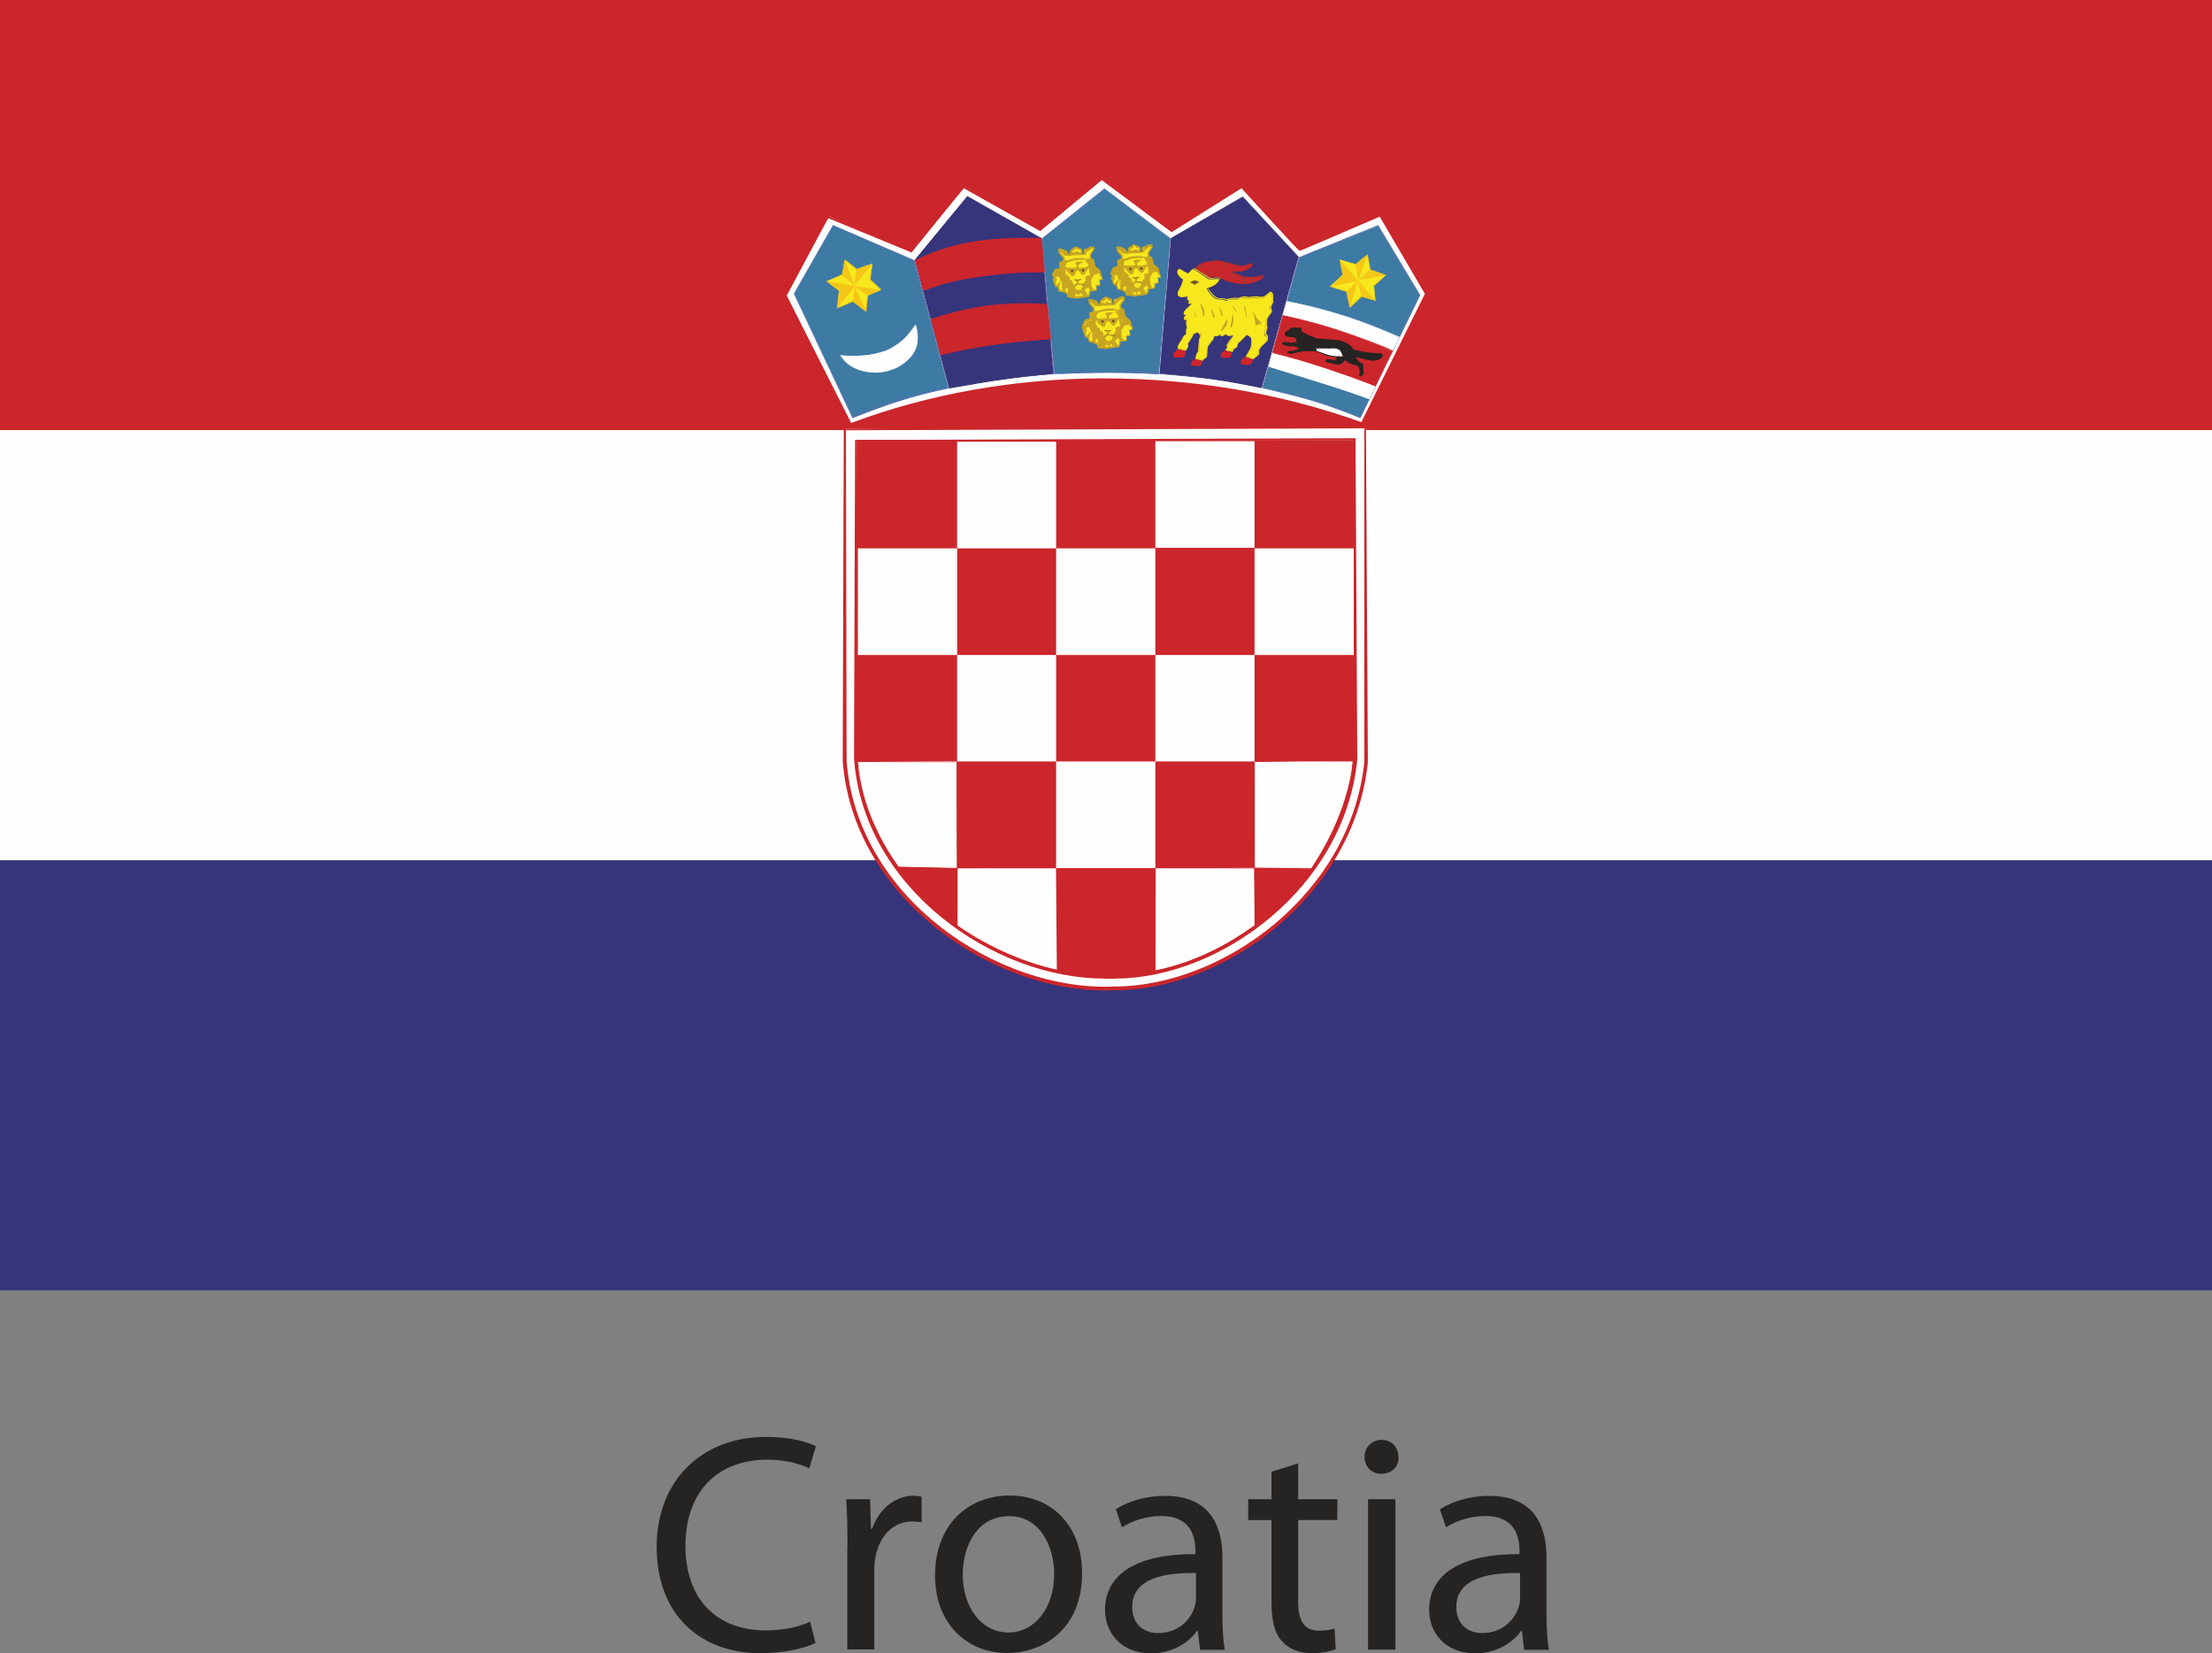
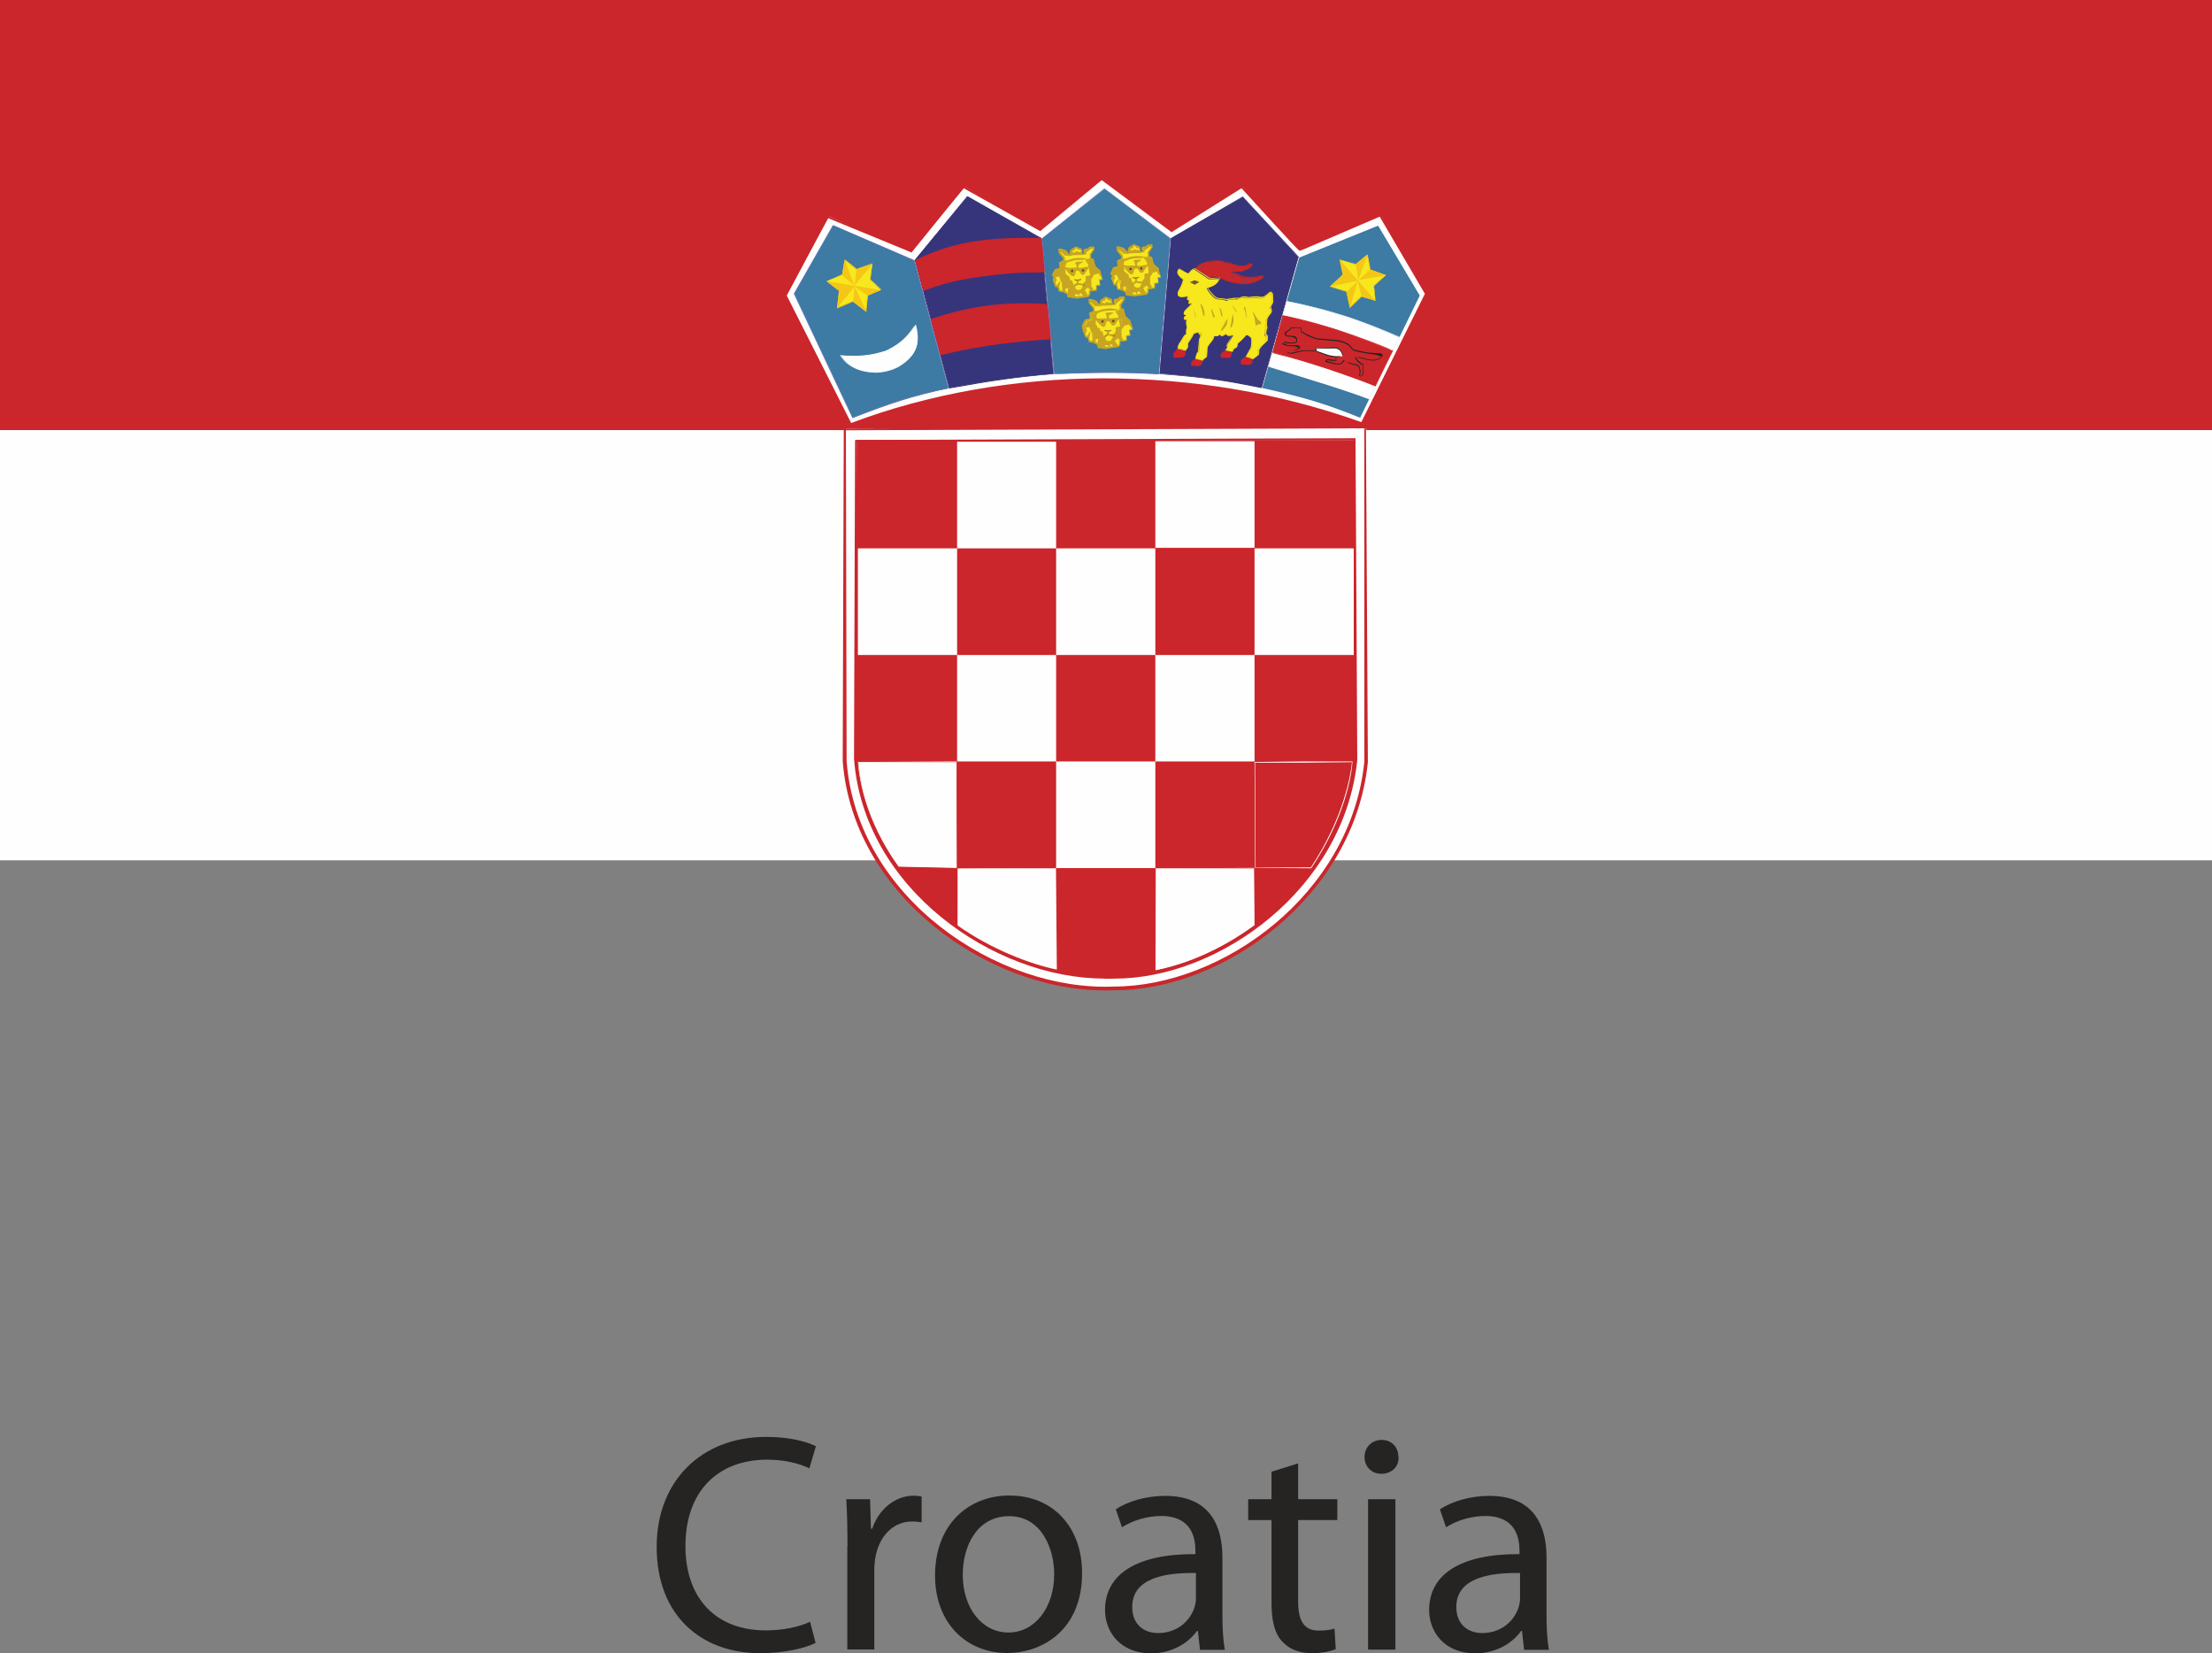
<svg xmlns="http://www.w3.org/2000/svg" xml:space="preserve" width="62.909mm" height="47.011mm" version="1.1" style="shape-rendering:geometricPrecision; text-rendering:geometricPrecision; image-rendering:optimizeQuality; fill-rule:evenodd; clip-rule:evenodd" viewBox="0 0 125.31 93.64">
  <rect x="0" y="0" width="125.31" height="93.64" fill="#808080" stroke="none" />
  <defs>
    <style type="text/css">  .fil1 {fill:#FEFEFE;fill-rule:nonzero} .fil16 {fill:#F4C717;fill-rule:nonzero} .fil17 {fill:#F4C617;fill-rule:nonzero} .fil6 {fill:#F7E81E;fill-rule:nonzero} .fil14 {fill:#EDD615;fill-rule:nonzero} .fil10 {fill:#D0242B;fill-rule:nonzero} .fil3 {fill:#CB262B;fill-rule:nonzero} .fil11 {fill:#BA2827;fill-rule:nonzero} .fil7 {fill:#C7A521;fill-rule:nonzero} .fil12 {fill:#8C3E40;fill-rule:nonzero} .fil13 {fill:#8C3D40;fill-rule:nonzero} .fil8 {fill:#6D492E;fill-rule:nonzero} .fil15 {fill:#6F5728;fill-rule:nonzero} .fil5 {fill:#5C70B3;fill-rule:nonzero} .fil0 {fill:#252422;fill-rule:nonzero} .fil4 {fill:#3D7AA4;fill-rule:nonzero} .fil2 {fill:#36357B;fill-rule:nonzero} .fil9 {fill:#363071;fill-rule:nonzero}  </style>
  </defs>
  <g id="Layer_x0020_1">
    <path class="fil0" d="M46.2 93.06c-0.56,0.28 -1.69,0.58 -3.14,0.58 -3.34,0 -5.86,-2.13 -5.86,-6.02 0,-3.72 2.52,-6.23 6.2,-6.23 1.48,0 2.41,0.32 2.82,0.53l-0.37 1.25c-0.58,-0.28 -1.41,-0.49 -2.39,-0.49 -2.78,0 -4.63,1.78 -4.63,4.89 0,2.91 1.67,4.78 4.56,4.78 0.94,0 1.88,-0.19 2.5,-0.49l0.32 1.22z" />
    <path class="fil0" d="M48.01 87.58c0,-1.01 -0.02,-1.87 -0.07,-2.66l1.35 0 0.05 1.67 0.07 0c0.39,-1.14 1.32,-1.87 2.36,-1.87 0.17,0 0.3,0.02 0.44,0.05l0 1.46c-0.16,-0.03 -0.32,-0.05 -0.53,-0.05 -1.09,0 -1.86,0.83 -2.08,1.99 -0.04,0.21 -0.07,0.46 -0.07,0.72l0 4.54 -1.53 0 0 -5.86z" />
    <path class="fil0" d="M54.54 89.2c0,1.87 1.08,3.27 2.59,3.27 1.48,0 2.59,-1.39 2.59,-3.31 0,-1.44 -0.72,-3.28 -2.55,-3.28 -1.83,0 -2.63,1.7 -2.63,3.32zm6.76 -0.09c0,3.15 -2.18,4.52 -4.25,4.52 -2.3,0 -4.08,-1.69 -4.08,-4.39 0,-2.86 1.86,-4.53 4.22,-4.53 2.45,0 4.11,1.78 4.11,4.39z" />
    <path class="fil0" d="M67.75 89.1c-1.69,-0.03 -3.61,0.26 -3.61,1.92 0,1 0.67,1.48 1.46,1.48 1.11,0 1.81,-0.7 2.06,-1.43 0.05,-0.16 0.09,-0.34 0.09,-0.49l0 -1.48zm1.5 2.31c0,0.74 0.03,1.46 0.14,2.04l-1.41 0 -0.12 -1.07 -0.05 0c-0.48,0.67 -1.39,1.27 -2.61,1.27 -1.72,0 -2.6,-1.21 -2.6,-2.45 0,-2.06 1.83,-3.19 5.12,-3.17l0 -0.18c0,-0.71 -0.19,-1.98 -1.94,-1.98 -0.79,0 -1.62,0.25 -2.22,0.64l-0.35 -1.02c0.7,-0.46 1.72,-0.76 2.8,-0.76 2.6,0 3.24,1.78 3.24,3.49l0 3.19z" />
    <path class="fil0" d="M73.54 82.88l0 2.04 2.22 0 0 1.18 -2.22 0 0 4.6c0,1.06 0.3,1.66 1.16,1.66 0.42,0 0.67,-0.04 0.9,-0.11l0.07 1.16c-0.3,0.13 -0.77,0.23 -1.37,0.23 -0.72,0 -1.3,-0.25 -1.67,-0.67 -0.44,-0.46 -0.6,-1.22 -0.6,-2.22l0 -4.65 -1.32 0 0 -1.18 1.32 0 0 -1.56 1.51 -0.47z" />
    <path class="fil0" d="M77.5 84.92l1.55 0 0 8.52 -1.55 0 0 -8.52zm1.73 -2.39c0.02,0.53 -0.37,0.95 -0.99,0.95 -0.55,0 -0.94,-0.42 -0.94,-0.95 0,-0.55 0.41,-0.97 0.97,-0.97 0.58,0 0.95,0.42 0.95,0.97z" />
    <path class="fil0" d="M86.11 89.1c-1.69,-0.03 -3.61,0.26 -3.61,1.92 0,1 0.67,1.48 1.46,1.48 1.11,0 1.81,-0.7 2.06,-1.43 0.05,-0.16 0.09,-0.34 0.09,-0.49l0 -1.48zm1.5 2.31c0,0.74 0.03,1.46 0.14,2.04l-1.41 0 -0.12 -1.07 -0.05 0c-0.47,0.67 -1.39,1.27 -2.6,1.27 -1.73,0 -2.61,-1.21 -2.61,-2.45 0,-2.06 1.83,-3.19 5.12,-3.17l0 -0.18c0,-0.71 -0.19,-1.98 -1.94,-1.98 -0.79,0 -1.62,0.25 -2.22,0.64l-0.35 -1.02c0.71,-0.46 1.73,-0.76 2.8,-0.76 2.6,0 3.24,1.78 3.24,3.49l0 3.19z" />
    <polygon class="fil1" points="-0,48.73 125.31,48.73 125.31,24.36 -0,24.36 " />
-     <polygon class="fil2" points="-0,73.09 125.31,73.09 125.31,48.73 -0,48.73 " />
    <polygon class="fil3" points="-0,24.36 125.31,24.36 125.31,0 -0,0 " />
    <path class="fil1" d="M48.13 24.01c4.49,-1.59 9.46,-2.45 14.33,-2.47 4.86,-0.01 9.82,0.75 14.72,2.5l3.64 -7.36 -2.56 -4.47c0,0 -4.57,1.88 -4.61,1.88 -0.04,0 -3.23,-3.51 -3.23,-3.51l-4.09 2.48 -3.84 -2.94 -3.61 2.9 -4.22 -2.44 -3.08 3.66 -4.62 -1.98 -2.47 4.42 3.65 7.32z" />
    <path class="fil3" d="M46.91 12.36l-2.34 4.38 3.65 7.22c4.39,-1.66 9.35,-2.52 14.23,-2.53 5.15,0 10.04,0.83 14.67,2.48l3.6 -7.27 -2.56 -4.37c-4.47,1.93 -4.49,1.93 -4.52,1.93 -0.06,0 -0.08,0 -3.31,-3.54l-3.96 2.49 -3.96 -2.95 -3.48 2.89 -4.34 -2.43 -2.95 3.64 -4.74 -1.95zm30.32 11.82l-0.09 -0.03c-4.63,-1.66 -9.54,-2.5 -14.57,-2.5 -4.96,0.01 -9.91,0.86 -14.41,2.47l-3.77 -7.38 2.47 -4.52 4.75 1.93 2.96 -3.63 4.36 2.41 3.5 -2.88 3.97 2.94 3.97 -2.48c1.36,1.37 3.23,3.42 3.35,3.51 0.03,-0.06 3.27,-1.38 4.51,-1.89l2.7 4.51 -3.69 7.54z" />
    <path class="fil4" d="M71.51 21.97l2.09 -7.38 4.47 -1.81 2.36 3.96 -3.38 6.92c-1.95,-0.78 -2.99,-1.11 -5.53,-1.68z" />
-     <path class="fil5" d="M78.05 12.78l-4.44 1.83 -2.07 7.37c2.58,0.54 3.59,0.88 5.49,1.64l3.38 -6.9 -2.36 -3.93zm-0.99 10.9l-0.02 -0.01c-1.91,-0.77 -2.93,-1.1 -5.53,-1.68l2.07 -7.42 4.49 -1.83 2.39 3.97 -3.39 6.97z" />
    <path class="fil4" d="M59.73 21.17l-0.7 -7.65 3.55 -2.82 3.72 2.82 -0.66 7.66c-2.05,-0.11 -3.51,-0.1 -5.91,-0z" />
    <path class="fil5" d="M62.57 10.71l-3.52 2.83 0.72 7.63c2.33,-0.15 3.82,-0.13 5.85,-0.02l0.66 -7.64 -3.71 -2.8zm3.09 10.49l-0.02 0c-2.05,-0.11 -3.51,-0.1 -5.91,-0.01l-0.73 -7.67 3.56 -2.85 3.75 2.82 -0.65 7.71z" />
    <path class="fil4" d="M48.3 23.64l-3.31 -7.01 2.21 -3.87 4.59 2 1.94 7.23c-2.1,0.43 -3.21,0.79 -5.43,1.65z" />
    <path class="fil5" d="M47.19 12.79l-2.18 3.86 3.3 6.96c2.14,-0.83 3.28,-1.2 5.41,-1.65l-1.96 -7.19 -4.58 -1.98zm1.1 10.89l-3.32 -7.04 2.21 -3.89 4.63 1.99 1.95 7.25c-2.15,0.47 -3.29,0.85 -5.45,1.69l-0.02 0.01z" />
    <path class="fil1" d="M47.6 20.12c1.02,0.1 1.73,0.05 2.61,-0.25 1.04,-0.48 1.37,-1.05 1.67,-1.5 0.25,0.89 0.16,1.72 -1.01,2.4 -1.06,0.55 -2.57,0.39 -3.27,-0.65z" />
    <path class="fil1" d="M49.56 21.1c-0.85,0 -1.57,-0.35 -1.99,-0.96 0.32,-0 0.6,0.01 0.86,0.01 0.62,0 1.14,-0.09 1.76,-0.29 0.96,-0.45 1.3,-0.96 1.6,-1.4 0,0 0,0.01 0.01,0.01 -0.3,0.5 -0.67,1.01 -1.59,1.44 -0.88,0.29 -1.59,0.35 -2.62,0.25 0.66,0.87 2.17,1.16 3.26,0.6 0.95,-0.56 1.15,-1.21 1.11,-1.81 0.1,0.59 -0.09,1.27 -1.09,1.85 -0.4,0.2 -0.85,0.31 -1.31,0.31z" />
    <path class="fil6" d="M63.55 14.71l-0.2 0.05 0.01 0.36 -0.24 0.05 -0.18 0.32 0.11 0.1c0,0.01 -0.09,0.24 -0.08,0.24l0.06 0.08 0.07 0.2 0.16 0.03 0.05 0.23 0.26 0.04 0.24 0.17 0.02 0.1 0.28 0.01 0.19 0.05 0.66 -0.07 0.09 -0.13 0 -0.19 0.35 -0.01 0.04 -0.29 0.18 0 -0.02 -0.33 0.15 0.01 -0.04 -0.16 -0.1 -0.13 -0.02 -0.21 -0.28 -0.27 -0.06 -0.35c0,0 -0.17,-0.08 -0.17,-0.08 0,-0 -0.01,-0.24 -0.01,-0.24l0.2 -0.28 -0.02 -0.11 -0.19 -0 -0.14 0.11c0,0 -0.19,0.02 -0.19,0.02l0 0.08c0,0 0.05,0.15 0.05,0.16 0,0 -0.21,0 -0.21,0l-0.01 -0.24 -0.3 -0.15c0,0 -0.28,0.19 -0.28,0.19 0,0 -0.02,0.22 -0.02,0.22l-0.13 0.04 -0.14 -0.2 -0.24 -0.09 -0.13 -0 0 0.15 0.25 0.33 -0.02 0.19z" />
    <path class="fil7" d="M64.1 16.62l0.19 0.06 0.65 -0.08 0.05 -0.11 -0.01 -0.15 0.41 -0.07 -0.02 -0.24 0.25 -0.05 -0.08 -0.26 0.22 -0.05 -0.19 -0.19 -0.03 -0.23 -0.26 -0.24 -0.08 -0.39c-0.18,-0.05 -0.18,-0.05 -0.18,-0.09l-0.01 -0.24 0.21 -0.31 -0.15 -0.02 -0.1 0.1c-0.03,0.01 -0.18,0.02 -0.21,0.03 0.09,0.17 0.09,0.17 0.09,0.18l-0.27 0.06 -0.07 -0.31 -0.26 -0.09c0,0.02 -0.18,0.15 -0.22,0.18 0.01,0.01 0,0.18 0,0.18l0 0.05 -0.18 0.05 -0.21 -0.22 -0.21 -0.07 -0.05 0.09 0.24 0.29 -0.01 0.24 -0.25 0.1 0.06 0.3 -0.3 0.11 -0.13 0.29c0.13,0.08 0.12,0.09 0.06,0.24 -0.05,0.01 -0.05,0.01 0.02,0.12l0.08 0.21 0.12 -0.02 0.09 0.28 0.21 -0.01 0.29 0.2 0.02 0.13 0.22 -0.04zm0.18 0.18l-0.51 -0.07 -0.02 -0.16 -0.22 -0.13 -0.23 -0.03 -0.09 -0.28 -0.12 0.03 -0.15 -0.45 0.1 -0.13 -0.15 -0.05 0.16 -0.39 0.29 -0.08 -0.06 -0.31 0.25 -0.11 -0.03 -0.14 -0.24 -0.29 -0.01 -0.2 0 -0.06 0.19 0.01 0.26 0.1 0.17 0.22 0.04 -0.22c0,-0.03 0,-0.03 0.31,-0.24l0.36 0.15 0.04 0.29 0.1 -0.05 -0.05 -0.08c-0,-0.16 0.01,-0.16 0.24,-0.18l0.1 -0.1 0.22 -0.01 0.05 0 0.02 0.16 -0.21 0.32 0.02 0.21c-0,-0.04 0.14,0.02 0.14,0.02l0.1 0.4 0.26 0.23 0.17 0.52 -0.22 0.06 0.09 0.26 -0.24 0.07 0.03 0.24 -0.41 0.07 0.05 0.13 -0.1 0.16 -0.71 0.1z" />
    <path class="fil7" d="M63.05 15.56l0.29 -0.02 0.05 0.26 0.1 0.09 0.02 0.47 0.09 0.03 0.03 -0.18 0.22 -0.02 0.05 0.38 -0.06 0.05 0.02 0.06 0.26 -0.01 0.06 -0.1c0.01,0 0.16,-0.02 0.16,-0.01 0,0 0.06,0.11 0.06,0.11l0.04 -0.14c0,0 0.14,-0.06 0.14,-0.05 0,0 0.11,0.18 0.11,0.18l0.2 -0.03 -0.12 -0.11 -0.05 -0.25 0.28 -0.14 0.1 0.18c0,0 0.11,0 0.1,0 -0,-0 -0.12,-0.21 -0.12,-0.21l0 -0.43 0.21 -0.28 0.29 -0.03 0 -0.11 -0.29 -0.26 -0.08 -0.36 -0.16 -0.08 -0.04 0.05 -0.18 0.01 0.18 0.27 0 0.17 0.08 0.04 -0.02 0.47c0,0 -0.2,0.02 -0.2,0.03 0,0.01 -0.01,0.26 -0.01,0.26l-0.13 0.13c0,0 -0.07,0.25 -0.08,0.25 -0,0 -0.12,0.15 -0.12,0.15l-0.22 0c0,0 -0.13,-0.12 -0.13,-0.13 0,-0 -0.02,-0.18 -0.02,-0.18 0,0 -0.08,-0.03 -0.09,-0.03 -0.01,0 -0.05,-0.2 -0.05,-0.2l-0.16 -0.08 -0.01 -0.12 -0.15 -0.07c0,0 -0.02,-0.1 -0.02,-0.11 -0.01,-0.01 -0.07,-0.05 -0.07,-0.05 -0.01,0 -0.01,-0.29 -0.01,-0.29l0.13 -0.02 -0.07 -0.09 -0.03 -0.08 0 -0.08 0.11 -0.1c0,0 -0.2,-0.03 -0.2,-0.02 0,0 -0.19,0.08 -0.19,0.08 0,0 -0.01,0.34 -0.01,0.34l-0.22 0.07 -0.18 0.28 0.09 0.08z" />
    <path class="fil7" d="M65.03 14.59l-0.19 0.07 0.22 0.16 0.07 0.69 0.12 -0.16 0.33 -0.05 -0.32 -0.27 -0.09 -0.39 -0.13 -0.04zm-0.12 1.04c0.02,0.03 0.01,0.21 0.01,0.21l-0.15 0.16c-0.05,0.18 -0.06,0.24 -0.08,0.26l0.28 -0.19 0.07 0.08c-0,-0 -0,-0.01 -0.01,-0.02l-0.01 -0.46 0.06 -0.08c-0.06,0.02 -0.14,0.04 -0.18,0.05zm-0.2 1.08c-0.19,-0.21 -0.19,-0.22 -0.19,-0.24l-0.08 0.05 0 0.03 -0.03 -0.09c0.14,-0.06 0.16,-0.06 0.17,-0.06 0.06,0.06 0.16,0.2 0.16,0.2l0.14 -0.05 -0.15 -0.01 -0.07 -0.28 0.02 -0.02c-0.01,0.01 -0.02,0.01 -0.03,0.01l-0.07 0.13 -0.27 0.03c-0.19,-0.16 -0.19,-0.16 -0.19,-0.19l-0.02 -0.17c-0.08,0.03 -0.09,0.02 -0.14,-0.22l-0.15 -0.06 -0.01 -0.15 -0.14 -0.03 -0.03 -0.14c-0.08,-0 -0.08,-0 -0.08,-0.36l0 -0.05 0.19 -0.03 -0 -0 0.13 0.11 -0.21 0.03c0.03,0.03 0.03,0.2 0.03,0.22l0.25 0.2 0.01 0.15 0.12 0.04c0.03,0.04 0.07,0.2 0.07,0.23 0.1,0.05 0.12,0.23 0.12,0.23 0,-0 0.11,0.08 0.11,0.08l0.18 -0.02c0.08,-0.14 0.09,-0.15 0.12,-0.15 -0.04,0 0.02,-0.2 0.02,-0.2l0.14 -0.15 -0 -0.22c0,-0.06 0,-0.06 0.26,-0.09l-0.12 -0.62 -0.17 -0.23 0.22 -0.11 0.24 0.04 0.11 0.41 0.29 0.25 0 0.14 -0.35 0.09 -0.16 0.26 0.01 0.39c0,0 0.1,0.15 0.1,0.18l-0.15 0.1 -0.16 -0.21 -0.19 0.17 0.18 0.26 -0.23 0.13zm-0.89 0.03l-0.04 -0.1 0 -0.44 -0.16 0.07 0.03 0.14 -0.01 0.08 -0.17 -0.07 -0.05 -0.52 -0.16 -0.33 -0.25 0.06 -0.11 -0.1 0.17 -0.36 0.24 -0.09c-0.02,-0.02 -0.02,-0.26 -0.02,-0.29 0.07,-0.07 0.19,-0.13 0.21,-0.14 0.07,-0.01 0.24,0.01 0.24,0.01l-0.09 0.31 -0.09 -0.06 0.08 -0.15c-0.04,0.01 -0.09,0 -0.1,0 0.04,0.02 -0.07,0.05 -0.14,0.06 0.01,0.03 0.01,0.13 0,0.31l-0.27 0.12 -0.14 0.26 0.32 -0.03 0.12 0.3 0.12 0.57 -0 -0.15 0.28 -0.07 0.1 0.43 -0.04 0.05 0.27 -0.04 -0.01 0.12 -0.36 0.04z" />
    <path class="fil8" d="M64.18 16.03l0.15 -0.09 -0 -0.16 -0.14 -0.03 -0.05 -0.05 0.15 0.02 0.2 -0.02 0.06 -0.03c-0.02,0.07 -0.05,0.06 -0.05,0.06 -0.01,0 -0.11,0.05 -0.11,0.05l0 0.16c0,0 0.34,0.05 0.33,0.05 -0,0 0,0.06 -0.01,0.06 -0.01,0 -0.34,-0.07 -0.34,-0.07l-0.21 0.13 0.03 -0.08z" />
    <path class="fil7" d="M64.09 16.19l0.07 -0.17 0.16 -0.1 -0.04 -0.16 0.07 0.02 0 -0.02 0.14 -0.05 0 0.03 -0.09 0.08 0.02 0.13c0.34,0.02 0.34,0.02 0.34,0.04 -0.05,0.09 -0.06,0.09 -0.4,0.02l-0.26 0.18z" />
    <path class="fil7" d="M65.03 15.04l-0.19 0.15 -0.13 0.21 -0.06 0.01 -0.19 -0.25 -0.22 0c0,0 -0.11,0.29 -0.11,0.3 0,0 -0.09,-0.01 -0.09,-0.01l-0.23 -0.24c0,0 -0.07,-0.13 -0.06,-0.13 0.01,0 0.57,0.01 0.57,0.01l-0 -0.27c0,0 -0.09,-0.02 -0.13,-0.05 0.03,-0.01 0.31,-0.01 0.31,-0.01l-0.12 0.08 0 0.23 0.49 0 0.17 -0.04z" />
    <path class="fil7" d="M64.36 15.1l-0.62 0.05 0.34 0.27c0.02,-0.04 0.05,-0.11 0.1,-0.27l0.18 -0.03 -0 -0.02zm-0.24 0.43l-0.1 -0.01 -0.29 -0.3 -0.04 -0.16 0.63 -0.03 -0.06 -0.19 0.06 -0.03c-0.03,0.01 -0.05,0.01 -0.07,0.02 -0.06,-0.12 0.05,-0.12 0.24,-0.12l0.2 0 -0.28 0.19 0.03 0.18 0.59 -0.1 -0.29 0.46 -0.13 0.01 -0.19 -0.25 -0.16 0.03c0.02,0.02 -0.07,0.23 -0.07,0.26l-0.06 0.05z" />
    <path class="fil8" d="M64.02 15.17l0.05 0c0.02,0 0.04,0.02 0.04,0.04l0 0.05c0,0.02 -0.02,0.04 -0.04,0.04l-0.05 0c-0.02,0 -0.04,-0.02 -0.04,-0.04l0 -0.05c0,-0.02 0.02,-0.04 0.04,-0.04z" />
    <path class="fil8" d="M64.63 15.14l0.05 0c0.02,0 0.04,0.02 0.04,0.04l0 0.05c0,0.02 -0.02,0.04 -0.04,0.04l-0.05 0c-0.02,0 -0.04,-0.02 -0.04,-0.04l0 -0.05c0,-0.02 0.02,-0.04 0.04,-0.04z" />
    <path class="fil7" d="M63.74 14.78l-0.06 -0.04 0.02 -0.08c0.19,-0.07 0.34,-0.13 0.58,-0.15 0.25,-0.03 0.45,0.01 0.66,0.05 -0.23,0.08 -0.41,0.05 -0.65,0.07 -0.23,0.02 -0.36,0.08 -0.55,0.15z" />
    <polygon class="fil7" points="63.8,14.31 63.62,14.31 63.39,14.06 63.52,14.08 63.68,14.14 " />
    <polygon class="fil7" points="63.91,14.37 63.63,14.37 63.22,13.98 63.7,14.09 " />
    <polygon class="fil7" points="64.81,14.22 65.19,13.93 65.06,13.91 64.93,14.03 64.76,14.06 " />
    <path class="fil7" d="M64.58 14.27l-0.6 0.02 0 -0.07 0.22 -0.02 0.03 -0.08c0,0 0.07,-0.01 0.07,0 0,0 0.05,0.08 0.05,0.08l0.21 0.04 0.02 0.03z" />
    <polygon class="fil7" points="63.92,14.35 63.93,14.22 64.21,14.14 64.09,14.22 64.28,14.21 64.25,14.14 64.58,14.17 64.63,14.26 64.59,14.33 " />
    <polygon class="fil7" points="64.55,14.05 64.35,14.05 64.34,13.94 " />
    <polygon class="fil7" points="64.21,13.94 64.19,14.06 63.99,14.09 " />
    <polygon class="fil7" points="63.06,15.99 63.17,15.73 63.08,15.55 62.98,15.81 " />
    <polygon class="fil7" points="63.27,16.12 63.4,15.82 63.16,16.06 " />
    <polygon class="fil7" points="63.3,16.21 63.13,16.12 63.34,15.8 63.2,16.11 63.27,16.12 63.21,16.1 63.35,15.78 " />
    <path class="fil6" d="M60.25 14.81l-0.2 0.05 0.01 0.36 -0.24 0.05 -0.17 0.32 0.1 0.1c0.01,0.01 -0.08,0.24 -0.08,0.24 0,0 0.07,0.09 0.07,0.09l0.06 0.2 0.17 0.02 0.04 0.23 0.26 0.04 0.24 0.17 0.01 0.11 0.28 0 0.18 0.06 0.66 -0.07 0.09 -0.14 0 -0.18 0.36 -0.01 0.03 -0.29 0.19 0 -0.03 -0.33 0.16 0.02 -0.04 -0.16 -0.1 -0.13 -0.02 -0.2 -0.28 -0.27 -0.06 -0.36 -0.17 -0.08c0,-0.01 -0.01,-0.24 -0.01,-0.24l0.2 -0.27 -0.02 -0.11 -0.18 -0 -0.14 0.11 -0.19 0.02 0 0.08 0.05 0.16c0,0 -0.21,0 -0.21,0l-0.01 -0.24 -0.3 -0.15c0,0 -0.28,0.18 -0.28,0.19 0,0 -0.01,0.22 -0.01,0.22l-0.14 0.04 -0.14 -0.21 -0.24 -0.09 -0.13 -0 -0 0.15 0.25 0.33 -0.03 0.19z" />
    <path class="fil7" d="M60.8 16.73l0.19 0.06 0.65 -0.07 0.05 -0.11 -0 -0.15 0.41 -0.07 -0.02 -0.24 0.25 -0.05 -0.08 -0.27 0.23 -0.05 -0.19 -0.19 -0.03 -0.23 -0.26 -0.24 -0.08 -0.39c-0.18,-0.05 -0.18,-0.05 -0.18,-0.09l-0.01 -0.24 0.21 -0.31 -0.15 -0.01 -0.1 0.1c-0.03,0.01 -0.19,0.03 -0.21,0.03 0.09,0.17 0.09,0.17 0.09,0.18l-0.28 0.06 -0.07 -0.3 -0.26 -0.09c0,0.02 -0.18,0.15 -0.22,0.18 0.01,0.02 0,0.18 0,0.18l0 0.04 -0.18 0.05 -0.21 -0.23 -0.21 -0.07 -0.05 0.09 0.24 0.29 -0.01 0.24 -0.25 0.1 0.06 0.3 -0.3 0.11 -0.13 0.29c0.13,0.07 0.12,0.08 0.05,0.26 -0.04,-0.02 -0.04,-0.01 0.04,0.1l0.07 0.21 0.12 -0.02 0.09 0.28 0.21 -0.01 0.29 0.19 0.02 0.13 0.22 -0.05zm0.18 0.18l-0.51 -0.07 -0.02 -0.16 -0.22 -0.13 -0.24 -0.03 -0.1 -0.28 -0.11 0.03 -0.15 -0.43c0.02,-0.05 0.05,-0.13 0.05,-0.15l-0.1 -0.12 0.17 -0.32 0.29 -0.08 -0.06 -0.3 0.25 -0.11 -0.02 -0.14 -0.24 -0.29 -0.01 -0.19 0 -0.06 0.19 0.01 0.26 0.09 0.17 0.23 0.04 -0.22c0,-0.03 0,-0.03 0.31,-0.24l0.36 0.14 0.04 0.3 0.1 -0.06 -0.05 -0.07c-0,-0.16 -0,-0.16 0.24,-0.19l0.1 -0.1 0.22 -0.01 0.05 0 0.02 0.16 -0.21 0.32 0.02 0.2c0,-0.03 0.14,0.03 0.14,0.03l0.1 0.4 0.26 0.24 0.17 0.52 -0.22 0.06 0.09 0.26 -0.24 0.07 0.02 0.24 -0.41 0.06 0.05 0.13 -0.1 0.17 -0.72 0.1z" />
    <path class="fil7" d="M59.75 15.67l0.29 -0.02 0.05 0.26 0.1 0.08 0.02 0.47 0.09 0.04 0.03 -0.19 0.23 -0.02 0.05 0.38 -0.06 0.05 0.02 0.06 0.26 -0.01c0,0 0.06,-0.1 0.07,-0.1 0,0 0.15,-0.02 0.15,-0.01 0,0 0.06,0.11 0.06,0.11l0.04 -0.14c0,0 0.14,-0.06 0.14,-0.05 0,0 0.11,0.18 0.11,0.18l0.2 -0.02 -0.12 -0.11 -0.05 -0.25 0.27 -0.14 0.11 0.18c0,0 0.11,0 0.1,0 -0,-0.01 -0.12,-0.21 -0.12,-0.21l0 -0.43 0.21 -0.28 0.29 -0.03 0 -0.11 -0.29 -0.26 -0.08 -0.36 -0.16 -0.08 -0.04 0.05 -0.18 0.02 0.18 0.26 0 0.17 0.08 0.04 -0.02 0.47c0,0 -0.2,0.03 -0.2,0.03 0,0 -0.02,0.26 -0.02,0.26l-0.13 0.13c0,0 -0.07,0.25 -0.08,0.25 -0,0 -0.12,0.15 -0.12,0.15l-0.22 0c0,0 -0.13,-0.12 -0.13,-0.13l-0.03 -0.18c0,0 -0.08,-0.03 -0.09,-0.03 -0,0 -0.05,-0.2 -0.05,-0.2l-0.15 -0.08 -0.01 -0.12 -0.15 -0.07c0,0 -0.02,-0.11 -0.02,-0.11 -0.01,-0 -0.08,-0.05 -0.08,-0.05 -0,0 -0,-0.29 -0,-0.29l0.13 -0.02 -0.08 -0.09 -0.02 -0.08 0 -0.08 0.11 -0.11c0,0 -0.2,-0.03 -0.2,-0.02 0,0 -0.18,0.09 -0.18,0.08 0,0 -0.01,0.34 -0.01,0.34l-0.22 0.07 -0.18 0.28 0.09 0.08z" />
    <path class="fil7" d="M61.73 14.7l-0.19 0.07 0.23 0.17 0.07 0.68 0.11 -0.16 0.34 -0.05 -0.33 -0.27 -0.09 -0.39 -0.13 -0.04zm-0.31 2.12c-0.19,-0.22 -0.19,-0.22 -0.19,-0.24l-0.08 0.05 0 0.03 -0.03 -0.09c0.14,-0.06 0.15,-0.06 0.17,-0.06l0.17 0.21 0.13 -0.05 -0.15 -0 -0.07 -0.28 0.3 -0.21 0.07 0.08c0,-0.01 -0,-0.01 -0.01,-0.02l-0.01 -0.46 0.06 -0.09c-0.06,0.03 -0.14,0.04 -0.18,0.05 0.02,0.03 0.01,0.21 0.01,0.21l-0.14 0.16c-0.07,0.26 -0.07,0.26 -0.12,0.26l-0.07 0.13 -0.27 0.03c-0.19,-0.16 -0.19,-0.16 -0.19,-0.19l-0.02 -0.17c-0.09,0.02 -0.09,0.01 -0.14,-0.22l-0.15 -0.06 -0.02 -0.15 -0.14 -0.03 -0.02 -0.14c-0.09,-0.01 -0.09,-0.01 -0.09,-0.36l0 -0.05 0.18 -0.03 0 -0 0.12 0.11 -0.21 0.04c0.03,0.03 0.03,0.19 0.03,0.22l0.24 0.2 0.01 0.15 0.12 0.04c0.03,0.04 0.07,0.2 0.08,0.23 0.1,0.04 0.12,0.23 0.12,0.23 0,-0.01 0.11,0.08 0.11,0.08l0.18 -0.02c0.09,-0.15 0.09,-0.15 0.12,-0.15 -0.03,0 0.02,-0.2 0.02,-0.2l0.14 -0.15 -0 -0.22c0,-0.06 0.01,-0.06 0.26,-0.09l-0.12 -0.63 -0.17 -0.23 0.22 -0.11 0.24 0.03 0.11 0.41 0.29 0.25 0 0.14 -0.35 0.1 -0.16 0.26 0.01 0.39c0.01,0 0.09,0.15 0.11,0.17l-0 0 -0.15 0.1 -0.16 -0.21 -0.18 0.17 0.18 0.26 -0.23 0.13zm-0.89 0.02l-0.04 -0.1 0.01 -0.44 -0.16 0.07 0.03 0.13 -0.01 0.08 -0.17 -0.07 -0.05 -0.53 -0.15 -0.33 -0.25 0.07 -0.11 -0.1 0.16 -0.36 0.25 -0.09c-0.03,-0.02 -0.02,-0.26 -0.03,-0.29 0.07,-0.07 0.19,-0.13 0.21,-0.14 0.07,-0.01 0.24,0.01 0.24,0.01l-0.09 0.31 -0.09 -0.06 0.08 -0.16c-0.04,0.01 -0.09,0 -0.11,0.01 0.04,0.01 -0.07,0.05 -0.13,0.06 0.01,0.03 0,0.12 0,0.3l-0.27 0.13 -0.14 0.26 0.32 -0.03 0.12 0.3 0.12 0.57 -0 -0.16 0.28 -0.06 0.11 0.43 -0.04 0.05 0.28 -0.03 -0.01 0.13 -0.36 0.03z" />
    <path class="fil8" d="M60.88 16.14l0.15 -0.08 -0 -0.16 -0.14 -0.03 -0.05 -0.05 0.15 0.02 0.2 -0.02 0.07 -0.03c-0.03,0.07 -0.05,0.07 -0.06,0.07 -0,0 -0.1,0.05 -0.1,0.05l0 0.16c0,0 0.34,0.04 0.33,0.04 -0,0 0,0.07 -0.01,0.07 -0.01,0 -0.34,-0.08 -0.34,-0.08l-0.21 0.13 0.03 -0.08z" />
    <path class="fil7" d="M60.78 16.29l0.07 -0.17 0.16 -0.1 -0.05 -0.16 0.08 0.02 -0 -0.02 0.14 -0.05 0 0.03 -0.09 0.08 0.02 0.13c0.34,0.01 0.34,0.01 0.33,0.04 -0.04,0.09 -0.05,0.09 -0.39,0.02l-0.27 0.17z" />
    <path class="fil7" d="M61.73 15.15l-0.2 0.15 -0.13 0.22 -0.06 0.01 -0.19 -0.25 -0.21 0c0,0 -0.12,0.29 -0.12,0.3 0,0.01 -0.09,-0.01 -0.09,-0.01l-0.23 -0.24c0,0 -0.07,-0.13 -0.06,-0.13 0.01,0 0.57,0.01 0.57,0.01l-0 -0.27c0,0 -0.09,-0.02 -0.13,-0.05 0.03,-0.01 0.31,-0.01 0.31,-0.01l-0.12 0.07 0 0.23 0.5 0.01 0.17 -0.04z" />
    <path class="fil7" d="M61.05 15.21l-0.62 0.05 0.33 0.27c0.02,-0.04 0.05,-0.12 0.11,-0.27l0.18 -0.03 -0 -0.02zm-0.24 0.43l-0.1 -0.01 -0.29 -0.29 -0.03 -0.16 0.62 -0.03 -0.06 -0.19 0.05 -0.03c-0.02,0.01 -0.04,0.01 -0.06,0.02 -0.06,-0.12 0.05,-0.13 0.24,-0.13l0.2 0 -0.29 0.19 0.03 0.18 0.59 -0.1 -0.29 0.47 -0.13 0.01 -0.19 -0.25 -0.15 0.03c0.02,0.02 -0.07,0.24 -0.08,0.26l-0.06 0.04z" />
    <path class="fil8" d="M60.71 15.28l0.05 0c0.03,0 0.04,0.02 0.04,0.04l0 0.05c0,0.02 -0.02,0.04 -0.04,0.04l-0.05 0c-0.02,0 -0.04,-0.02 -0.04,-0.04l0 -0.05c0,-0.02 0.02,-0.04 0.04,-0.04z" />
    <path class="fil8" d="M61.33 15.25l0.05 0c0.02,0 0.04,0.02 0.04,0.04l0 0.05c0,0.02 -0.02,0.04 -0.04,0.04l-0.05 0c-0.02,0 -0.04,-0.02 -0.04,-0.04l0 -0.05c0,-0.02 0.02,-0.04 0.04,-0.04z" />
    <path class="fil7" d="M60.46 14.88l-0.08 -0.03 0.03 -0.08c0.18,-0.07 0.33,-0.13 0.57,-0.15 0.25,-0.03 0.44,0.01 0.65,0.04 -0.23,0.08 -0.41,0.05 -0.64,0.07 -0.22,0.02 -0.36,0.08 -0.54,0.14z" />
    <polygon class="fil7" points="60.49,14.42 60.32,14.42 60.08,14.17 60.22,14.18 60.38,14.25 " />
    <polygon class="fil7" points="60.61,14.48 60.33,14.48 59.93,14.08 60.4,14.2 " />
    <polygon class="fil7" points="61.51,14.32 61.89,14.03 61.76,14.02 61.62,14.14 61.46,14.17 " />
    <path class="fil7" d="M61.28 14.37l-0.59 0.02 0 -0.06 0.22 -0.02 0.03 -0.09c0,0 0.07,-0 0.07,0 0,0.01 0.05,0.08 0.05,0.08l0.21 0.03 0.02 0.03z" />
    <polygon class="fil7" points="60.62,14.46 60.63,14.33 60.91,14.25 60.79,14.33 60.98,14.32 60.95,14.25 61.27,14.28 61.33,14.37 61.29,14.44 " />
    <polygon class="fil7" points="61.26,14.15 61.05,14.15 61.03,14.04 " />
    <polygon class="fil7" points="60.9,14.05 60.89,14.16 60.69,14.19 " />
    <polygon class="fil7" points="59.76,16.09 59.87,15.84 59.77,15.66 59.68,15.92 " />
    <polygon class="fil7" points="59.97,16.23 60.1,15.93 59.86,16.17 " />
    <polygon class="fil7" points="60,16.31 59.83,16.23 60.04,15.9 59.9,16.21 59.97,16.23 59.92,16.21 60.05,15.89 " />
    <path class="fil2" d="M65.69 21.16l0.66 -7.67 4.06 -2.33 3.14 3.4 -2.09 7.39c-2.02,-0.41 -3.19,-0.59 -5.77,-0.79z" />
    <path class="fil9" d="M70.4 11.18l-4.03 2.34 -0.65 7.65c2.55,0.16 3.72,0.34 5.73,0.75l2.08 -7.37 -3.13 -3.38zm1.09 10.8l-0.03 -0c-2.02,-0.41 -3.19,-0.6 -5.77,-0.79l0.64 -7.7 4.07 -2.36 3.17 3.41 -2.09 7.44z" />
    <path class="fil6" d="M61.96 17.68l-0.2 0.05 0.01 0.36 -0.25 0.05 -0.17 0.32 0.1 0.1c0.01,0.01 -0.08,0.24 -0.08,0.24 0,0 0.07,0.08 0.07,0.08l0.06 0.2 0.16 0.02 0.04 0.23 0.26 0.04 0.25 0.17 0.01 0.11 0.28 0.01 0.19 0.05 0.65 -0.07 0.09 -0.14 0.01 -0.18 0.35 -0.01 0.03 -0.29 0.19 0 -0.03 -0.33 0.16 0.01 -0.04 -0.16 -0.1 -0.13 -0.02 -0.2 -0.28 -0.27 -0.06 -0.36c0,0 -0.18,-0.08 -0.18,-0.08 0,-0 -0.01,-0.23 -0.01,-0.23l0.2 -0.27 -0.02 -0.11 -0.18 0 -0.14 0.11c0,0 -0.18,0.02 -0.18,0.02l0 0.08 0.05 0.16c0,0 -0.21,0 -0.21,0l-0.01 -0.24 -0.3 -0.15c0,0 -0.28,0.18 -0.28,0.19 0,0 -0.01,0.22 -0.01,0.22l-0.14 0.04 -0.14 -0.21 -0.24 -0.09 -0.13 -0.01 -0 0.15 0.25 0.33 -0.02 0.2z" />
    <path class="fil7" d="M62.51 19.59l0.2 0.06 0.64 -0.08 0.05 -0.11 -0 -0.15 0.41 -0.07 -0.02 -0.24 0.25 -0.06 -0.09 -0.26 0.22 -0.05 -0.19 -0.19 -0.03 -0.24 -0.26 -0.23 -0.08 -0.39c-0.18,-0.05 -0.18,-0.05 -0.18,-0.09l-0.01 -0.24 0.21 -0.31 -0.16 -0.02 -0.1 0.1c-0.03,0.01 -0.19,0.03 -0.21,0.03 0.09,0.17 0.09,0.17 0.09,0.18l-0.27 0.06 -0.07 -0.3 -0.26 -0.09c0.01,0.02 -0.18,0.15 -0.22,0.18 0.01,0.01 0,0.18 0,0.18l-0 0.04 -0.18 0.05 -0.21 -0.23 -0.22 -0.07 -0.05 0.09 0.24 0.29 -0.01 0.24 -0.24 0.1 0.05 0.3 -0.29 0.11 -0.13 0.29c0.12,0.07 0.12,0.09 0.06,0.24 -0.06,0.01 -0.05,0.02 0.02,0.12l0.08 0.21 0.11 -0.02 0.09 0.28 0.21 -0.01 0.29 0.19 0.02 0.13 0.22 -0.05zm0.19 0.19l-0.52 -0.07 -0.02 -0.16 -0.22 -0.13 -0.24 -0.03 -0.1 -0.28 -0.11 0.02 -0.18 -0.49 -0.02 -0.22 0.17 -0.32 0.29 -0.08 -0.06 -0.3 0.25 -0.11 -0.02 -0.14 -0.24 -0.29 -0.01 -0.19 0 -0.06 0.19 0.01 0.26 0.09 0.16 0.23 0.04 -0.23c0,-0.03 0,-0.03 0.31,-0.24l0.36 0.14 0.05 0.3 0.09 -0.06 -0.05 -0.08c0,-0.16 0,-0.16 0.24,-0.19l0.11 -0.1 0.22 -0.01 0.05 0 0.03 0.16 -0.21 0.32 0.02 0.2c-0,-0.04 0.13,0.03 0.13,0.03l0.1 0.4 0.26 0.24 0.17 0.52 -0.22 0.06 0.09 0.26 -0.25 0.07 0.03 0.24 -0.41 0.06 0.05 0.13 -0.1 0.17 -0.71 0.11z" />
    <path class="fil7" d="M61.47 18.53l0.28 -0.02 0.06 0.26 0.1 0.08 0.01 0.47 0.1 0.04 0.02 -0.18 0.23 -0.02 0.04 0.38 -0.05 0.05 0.02 0.06 0.27 -0c0,0 0.05,-0.1 0.06,-0.1 0,0 0.16,-0.01 0.16,-0.01 0,0 0.05,0.11 0.05,0.11l0.05 -0.15c0,0 0.14,-0.06 0.14,-0.05 0,0.01 0.11,0.18 0.11,0.18l0.2 -0.03 -0.12 -0.11 -0.05 -0.25 0.28 -0.14 0.11 0.18c0,0 0.1,0 0.1,0 -0.01,-0.01 -0.12,-0.21 -0.12,-0.21l0 -0.42 0.21 -0.28 0.29 -0.03 0 -0.11 -0.29 -0.26 -0.07 -0.36 -0.17 -0.08 -0.04 0.05 -0.18 0.02 0.18 0.26 0 0.17 0.08 0.04 -0.01 0.47c0,0 -0.2,0.03 -0.2,0.03 0,0 -0.02,0.26 -0.02,0.26l-0.13 0.13c0,0 -0.07,0.24 -0.08,0.24 -0,0 -0.11,0.15 -0.11,0.15l-0.23 0.01c0,0 -0.13,-0.13 -0.13,-0.13 0,-0 -0.02,-0.18 -0.02,-0.18 0,0 -0.08,-0.03 -0.09,-0.03 -0,0 -0.05,-0.2 -0.05,-0.2l-0.15 -0.08 -0.01 -0.12 -0.14 -0.06c0,0 -0.02,-0.11 -0.02,-0.11 -0,-0 -0.07,-0.05 -0.07,-0.05 -0,0 -0,-0.29 -0,-0.29l0.13 -0.02 -0.07 -0.1 -0.02 -0.08 0 -0.08 0.11 -0.11c0,0 -0.2,-0.02 -0.2,-0.02 0,0 -0.19,0.09 -0.19,0.08 0,0 -0,0.35 -0,0.35l-0.22 0.07 -0.18 0.29 0.09 0.08z" />
    <path class="fil7" d="M63.44 17.56l-0.19 0.07 0.22 0.17 0.08 0.68 0.11 -0.15 0.33 -0.06 -0.32 -0.27 -0.09 -0.39 -0.13 -0.04zm-0.32 2.12c-0.19,-0.21 -0.19,-0.21 -0.19,-0.24l-0.06 0.21 -0.18 -0.12 -0.09 0.01 0.14 -0.07 0.01 0.07 0.11 0.08 0.01 -0.03 -0.04 -0.14c0.15,-0.06 0.16,-0.06 0.17,-0.06 0.06,0.06 0.16,0.21 0.16,0.21l0.14 -0.05 -0.15 -0 -0.07 -0.29 0.31 -0.21 0.07 0.08c0,-0 -0,-0.01 -0.01,-0.02l-0.01 -0.46 0.05 -0.08c-0.05,0.03 -0.13,0.04 -0.17,0.05 0.02,0.03 0.01,0.21 0.01,0.21l-0.15 0.16c-0.07,0.26 -0.07,0.26 -0.12,0.26 0.02,0 -0.07,0.13 -0.07,0.13l-0.27 0.03c-0.2,-0.16 -0.2,-0.16 -0.2,-0.19l-0.02 -0.17c-0.08,0.03 -0.09,0.01 -0.14,-0.22l-0.16 -0.06 -0.01 -0.15 -0.13 -0.03 -0.03 -0.13c-0.09,-0.01 -0.09,-0.01 -0.09,-0.36l0 -0.05 0.18 -0.03 0 -0 0.12 0.11 -0.21 0.04c0.03,0.03 0.03,0.2 0.03,0.23 0.07,0.03 0.08,0.03 0.1,0.16l0.15 0.03 0.01 0.15 0.12 0.04c0.03,0.04 0.07,0.2 0.07,0.23 0.1,0.04 0.12,0.23 0.12,0.23 0,-0.02 0.11,0.08 0.11,0.08l0.18 -0.02c0.08,-0.15 0.08,-0.15 0.12,-0.15 -0.04,0 0.02,-0.2 0.02,-0.2l0.14 -0.15 -0 -0.22c0,-0.05 0,-0.05 0.26,-0.09l-0.12 -0.63 -0.17 -0.23 0.23 -0.11 0.24 0.04 0.1 0.4 0.29 0.25 0 0.14 -0.34 0.1 -0.17 0.25 0.02 0.39c0,0 0.09,0.15 0.11,0.17l-0.15 0.1 -0.16 -0.21 -0.19 0.16 0.19 0.26 -0.23 0.13zm-0.89 0.02l-0.04 -0.1 0.01 -0.44 -0.15 0.07 0.03 0.13 -0.01 0.08 -0.17 -0.07 -0.05 -0.53 -0.15 -0.33 -0.25 0.07 -0.11 -0.1 0.17 -0.36 0.24 -0.09c-0.02,-0.02 -0.02,-0.25 -0.02,-0.28 0.06,-0.07 0.2,-0.13 0.21,-0.14 0.07,-0.01 0.24,0.01 0.24,0.01l-0.09 0.32 -0.09 -0.07 0.08 -0.15c-0.04,0.01 -0.09,0.01 -0.11,0 0.04,0.02 -0.07,0.05 -0.14,0.07 0.01,0.03 0.01,0.13 0,0.3l-0.27 0.12 -0.15 0.26 0.33 -0.03 0.12 0.3 0.11 0.57 0 -0.15 0.28 -0.06 0.11 0.43 -0.04 0.05 0.28 -0.03 -0.01 0.12 -0.36 0.04z" />
    <path class="fil8" d="M62.59 19.01l0.15 -0.08 -0 -0.16 -0.14 -0.03 -0.05 -0.05 0.16 0.03 0.19 -0.01 0.07 -0.03c-0.03,0.07 -0.05,0.06 -0.05,0.06 -0.01,0 -0.11,0.05 -0.11,0.05l0 0.16c0,0 0.34,0.04 0.34,0.04 -0.01,0 0,0.07 -0.01,0.07 -0.01,0 -0.35,-0.08 -0.35,-0.08l-0.21 0.13 0.03 -0.08z" />
    <path class="fil7" d="M62.5 19.16l0.06 -0.17 0.16 -0.1 -0.05 -0.16 0.08 0.02 -0 -0.02 0.14 -0.05 0 0.03 -0.09 0.08 0.02 0.13c0.34,0.02 0.34,0.02 0.33,0.04 -0.05,0.1 -0.06,0.09 -0.39,0.02l-0.27 0.17z" />
    <path class="fil7" d="M63.44 18.01l-0.2 0.15 -0.12 0.22 -0.07 0.01 -0.19 -0.25 -0.21 0c0,0 -0.12,0.29 -0.12,0.3 0,0.01 -0.09,-0.01 -0.09,-0.01l-0.23 -0.24c0,0 -0.07,-0.13 -0.06,-0.13 0.01,0 0.57,0 0.57,0l-0 -0.27c0,0 -0.09,-0.02 -0.13,-0.05 0.03,-0.01 0.31,-0.01 0.31,-0.01l-0.11 0.07 0 0.23 0.49 0 0.17 -0.04z" />
    <path class="fil7" d="M62.77 18.07l-0.62 0.06 0.33 0.26c0.02,-0.04 0.05,-0.12 0.11,-0.27l0.18 -0.03 -0 -0.03zm-0.25 0.44l-0.09 -0.01 -0.29 -0.29 -0.04 -0.16 0.62 -0.03 -0.06 -0.19 0.06 -0.03c-0.02,0.01 -0.05,0.01 -0.07,0.02 -0.06,-0.12 0.05,-0.12 0.24,-0.12l0.2 0 -0.28 0.19 0.03 0.18 0.59 -0.1 -0.29 0.46 -0.13 0.01 -0.19 -0.25 -0.15 0.03c0.02,0.02 -0.07,0.23 -0.07,0.26l-0.07 0.04z" />
    <path class="fil8" d="M62.43 18.14l0.05 0c0.03,0 0.04,0.02 0.04,0.04l0 0.05c0,0.02 -0.02,0.04 -0.04,0.04l-0.05 0c-0.02,0 -0.04,-0.02 -0.04,-0.04l0 -0.05c0,-0.02 0.02,-0.04 0.04,-0.04z" />
    <path class="fil8" d="M63.04 18.12l0.05 0c0.02,0 0.04,0.02 0.04,0.04l0 0.05c0,0.02 -0.02,0.04 -0.04,0.04l-0.05 0c-0.02,0 -0.04,-0.02 -0.04,-0.04l0 -0.05c0,-0.03 0.02,-0.04 0.04,-0.04z" />
    <path class="fil7" d="M62.15 17.75l-0.06 -0.04 0.02 -0.07c0.19,-0.08 0.34,-0.13 0.58,-0.16 0.25,-0.03 0.45,0.01 0.66,0.05 -0.23,0.08 -0.41,0.05 -0.65,0.07 -0.23,0.02 -0.36,0.07 -0.55,0.15z" />
    <polygon class="fil7" points="62.2,17.28 62.03,17.28 61.8,17.03 61.93,17.05 62.09,17.11 " />
    <polygon class="fil7" points="62.32,17.34 62.03,17.34 61.64,16.95 62.11,17.06 " />
    <polygon class="fil7" points="63.22,17.19 63.6,16.9 63.47,16.88 63.34,17.01 63.17,17.03 " />
    <path class="fil7" d="M63 17.24l-0.6 0.02 0.01 -0.06 0.22 -0.02 0.02 -0.09c0,0 0.07,-0 0.07,0 0,0 0.05,0.08 0.05,0.08l0.21 0.04 0.02 0.03z" />
    <polygon class="fil7" points="62.33,17.32 62.35,17.19 62.62,17.12 62.5,17.2 62.69,17.19 62.67,17.12 62.99,17.15 63.05,17.24 63,17.3 " />
    <polygon class="fil7" points="62.96,17.02 62.76,17.02 62.74,16.91 " />
    <polygon class="fil7" points="62.62,16.92 62.6,17.03 62.4,17.06 " />
    <polygon class="fil7" points="61.48,18.96 61.58,18.7 61.49,18.52 61.4,18.78 " />
    <polygon class="fil7" points="61.68,19.1 61.81,18.79 61.57,19.04 " />
    <polygon class="fil7" points="61.71,19.18 61.54,19.09 61.75,18.77 61.61,19.08 61.68,19.1 61.63,19.07 61.76,18.75 " />
    <path class="fil3" d="M66.7 19.79l-0.21 0.24 0.02 0.2 0.42 -0.01c0.13,-0.03 0.17,-0.08 0.2,-0.13 0.04,-0.07 0.01,-0.1 0.02,-0.19l-0.46 -0.1z" />
    <path class="fil10" d="M66.49 20.26l-0.02 -0.23 0.21 -0.25 0.48 0.09 -0.02 0.22 0.02 0.01c-0.03,0.05 -0.07,0.11 -0.22,0.15l-0.45 0.01z" />
    <path class="fil3" d="M67.7 20.36l-0.19 0.14 -0.02 0.19 0.38 0.02c0.14,-0.02 0.16,-0.04 0.19,-0.09 0.05,-0.06 0.03,-0.06 0.05,-0.15l-0.41 -0.11z" />
    <path class="fil10" d="M67.87 20.74l-0.38 -0.03 -0.01 -0.21 0.2 -0.17 0.44 0.11 -0.06 0.18 0.02 0.01c-0.03,0.06 -0.06,0.08 -0.21,0.11l-0 0z" />
    <path class="fil3" d="M69.37 19.87l-0.2 0.2 0.01 0.15 0.4 0.02c0.13,-0.03 0.11,-0.03 0.16,-0.1 0.04,-0.07 0.03,-0.08 0.04,-0.17l-0.41 -0.1z" />
    <path class="fil10" d="M69.58 20.27l-0.4 -0.01 -0.04 -0.18 0.21 -0.22 0.43 0.09 -0.04 0.2 0.02 0.01c-0.04,0.08 -0.05,0.08 -0.17,0.11l-0.01 0z" />
    <path class="fil3" d="M70.54 20.23l-0.23 0.19 0 0.19 0.42 0.04c0.13,-0.03 0.15,-0.07 0.18,-0.12 0.04,-0.07 0.02,-0.07 0.03,-0.16l-0.41 -0.14z" />
    <path class="fil10" d="M70.74 20.68l-0.43 -0.04 -0.02 -0.22 0.23 -0.21 0.44 0.13 -0.02 0.2c-0.04,0.06 -0.07,0.1 -0.2,0.13l-0 0z" />
    <path class="fil3" d="M67.69 15.21l0.8 0.53c0.15,-0.13 0.46,-0.05 0.59,-0.01 0.22,0.06 0.37,0.18 0.57,0.22 0.35,0.09 0.77,0.15 1.09,0.12 0.32,-0.04 0.59,-0.2 0.82,-0.32l0 -0.08 -0.15 0c-0.26,0.09 -0.61,0.1 -0.88,0.06 -0.28,-0.03 -0.35,-0.16 -0.76,-0.28l-0.03 -0.07c0.49,0.02 0.6,0.01 0.8,-0.08 0.2,-0.05 0.29,-0.17 0.41,-0.25l-0 -0.09 -0.15 -0.01c-0.19,0.13 -0.31,0.15 -0.61,0.12 -0.26,-0.03 -0.51,-0.18 -0.68,-0.18 -0.19,0 -0.18,-0.09 -0.37,-0.1 -0.29,-0.02 -0.6,0.02 -0.88,0.08 -0.33,0.1 -0.38,0.18 -0.55,0.34z" />
    <path class="fil11" d="M70.54 16.1c-0.26,0 -0.58,-0.05 -0.9,-0.13 -0.1,-0.02 -0.19,-0.06 -0.29,-0.11 -0.08,-0.04 -0.17,-0.09 -0.27,-0.11 -0.28,-0.07 -0.47,-0.07 -0.56,0.01l-0.83 -0.53c0.18,-0.23 0.27,-0.3 0.56,-0.39 0.31,-0.08 0.62,-0.11 0.89,-0.08 0.1,0 0.14,0.03 0.19,0.05 0.04,0.02 0.08,0.04 0.17,0.04 0.1,0 0.2,0.04 0.31,0.08 0.11,0.04 0.25,0.08 0.39,0.1 0.27,0.03 0.39,0.01 0.58,-0.11l0.01 -0.01 0.16 0.02 -0 0.02 0 -0.01 0 0.03c-0,0 -0.01,0 -0.01,0l-0.06 0.15c-0.08,0.07 -0.17,0.15 -0.33,0.18 -0.15,0.07 -0.25,0.09 -0.48,0.09l-0.13 0 0.13 -0.05c0.22,0 0.31,-0.02 0.47,-0.09 0.14,-0.04 0.23,-0.11 0.31,-0.18l0.08 -0.11c-0.36,0.12 -0.45,0.14 -0.73,0.11 -0.14,-0.01 -0.28,-0.06 -0.4,-0.11 -0.11,-0.03 -0.21,-0.07 -0.29,-0.07 -0.1,0 -0.16,-0.02 -0.2,-0.05 -0.04,-0.02 -0.08,-0.04 -0.17,-0.05 -0.27,-0.03 -0.57,0 -0.88,0.08 -0.28,0.08 -0.36,0.15 -0.47,0.28l0.73 0.55c0.05,-0.09 0.29,-0.1 0.58,-0.02 0.1,0.03 0.2,0.08 0.28,0.12 0.09,0.05 0.18,0.09 0.28,0.1 0.4,0.1 0.79,0.15 1.08,0.11 0.26,-0.03 0.5,-0.15 0.7,-0.26l-0.03 -0.09c-0.31,0.12 -0.65,0.09 -0.88,0.06 -0.15,-0.02 -0.24,-0.06 -0.35,-0.12 -0.1,-0.05 -0.22,-0.1 -0.41,-0.16l0.09 -0.04c0.16,0.06 0.26,0.11 0.34,0.15 0.11,0.05 0.19,0.1 0.34,0.11 0.23,0.03 0.55,0.05 0.87,-0.06l0.17 -0 -0.1 0.19c-0.21,0.1 -0.44,0.24 -0.72,0.26 -0.06,0.01 -0.13,0.01 -0.2,0.01z" />
    <path class="fil12" d="M67.85 15.09c0.07,0.02 0.16,0.04 0.23,0.08 0.06,0.03 0.04,0.03 0.11,0.08 -0.01,-0.07 -0.01,-0.06 -0.05,-0.11 -0.04,-0.05 -0.11,-0.1 -0.17,-0.13l-0.12 0.08z" />
-     <path class="fil12" d="M68.52 15.67c0,-0.07 -0.04,-0.13 -0.06,-0.19 -0.03,-0.06 -0.05,-0.11 -0.1,-0.17 0.06,0.02 0.1,0.04 0.15,0.11 0.05,0.06 0.05,0.12 0.06,0.21l-0.05 0.03z" />
+     <path class="fil12" d="M68.52 15.67l-0.05 0.03z" />
    <path class="fil12" d="M68.67 14.83c0.02,0.05 0.05,0.08 0.08,0.18 0.03,0.09 0.04,0.22 0.04,0.22 -0.01,-0.07 0.01,-0.15 0,-0.21 -0.01,-0.07 -0.05,-0.13 -0.06,-0.2l-0.06 0.01z" />
    <polygon class="fil12" points="69.32,14.87 69.35,15.25 69.39,14.89 " />
-     <path class="fil12" d="M69.16 15.66c0.01,-0.06 0.01,-0.13 0,-0.19 -0,-0.06 -0.02,-0.11 -0.05,-0.18 0.06,0.05 0.09,0.12 0.12,0.19 0,0.07 -0.02,0.13 -0.07,0.18z" />
    <path class="fil12" d="M69.83 15.49c0,0 0.02,0.13 -0.01,0.22 -0.03,0.1 -0.05,0.1 -0.1,0.15 0.07,-0.05 0.14,-0.07 0.16,-0.13 0.02,-0.09 -0.04,-0.23 -0.05,-0.24z" />
    <path class="fil12" d="M69.95 15.37c-0.05,0.01 -0.06,-0.18 -0.09,-0.28 0.02,-0.01 0.04,-0 0.06,0.04 0.02,0.02 0.01,0.16 0.03,0.24z" />
    <path class="fil12" d="M70.41 15.29l0.02 -0.16 0.05 -0 0 0.14c0,0 -0.07,0.03 -0.07,0.03z" />
    <path class="fil12" d="M70.37 15.72c0.03,0.05 0.08,0.11 0.09,0.16 0.01,0.05 -0.01,0.07 -0.05,0.15l0.08 0c0.04,-0.06 0.05,-0.11 0.04,-0.16 -0,-0.05 -0.03,-0.1 -0.08,-0.14l-0.07 -0.02z" />
    <path class="fil13" d="M70.5 16.07l-0.09 -0.01 0.03 -0.18 -0.09 -0.15c0.02,0 0.04,0.01 0.05,0.01l-0.03 0 0.13 0.13c0,0.05 -0.01,0.09 -0.05,0.15l0.04 0.02 -0.03 -0.01c0.04,-0.06 0.05,-0.1 0.04,-0.15l-0.04 -0.12c0.07,0.03 0.09,0.07 0.1,0.12 0,0.05 -0.01,0.11 -0.05,0.18l-0.01 0.02z" />
    <polygon class="fil12" points="70.92,15.76 70.94,15.98 71,15.95 70.98,15.76 " />
    <path class="fil6" d="M67.65 15.25c-0.18,0.05 -0.25,0.16 -0.34,0.24l-0.51 -0.26c-0.08,0.07 -0.12,0.17 -0.08,0.27 0.04,0.1 0.2,0.26 0.31,0.34 -0.03,0.14 -0.07,0.24 -0.12,0.36 -0.06,0.14 -0.18,0.31 -0.18,0.36 -0.01,0.06 -0.03,0.2 0.07,0.23 0.09,0.03 0.4,-0.02 0.5,-0.02 -0.02,0.05 -0.05,0.15 -0.04,0.19 0.01,0.04 0.04,0.05 0.12,0.05 -0.02,0.05 -0.07,0.12 -0.05,0.15 0.07,0.05 0.14,0.04 0.2,0.04 -0.04,0.04 -0.1,0.09 -0.15,0.15 -0.11,0.1 -0.22,0.21 -0.27,0.27 -0.08,0.11 -0.09,0.24 0.08,0.22 -0.06,0.07 -0.12,0.13 -0.11,0.19 0.01,0.07 0.05,0.11 0.16,0.07 -0.07,0.15 -0.02,0.29 0,0.46 -0.06,0.12 -0.03,0.23 -0.05,0.37 -0.12,0.07 -0.13,0.15 -0.21,0.29 -0.07,0.15 -0.2,0.19 -0.27,0.5l0.47 0.12c0.02,-0.06 0.08,-0.11 0.09,-0.17 0.02,-0.06 0.02,-0.15 0.01,-0.21 0.09,-0.14 0.28,-0.41 0.34,-0.56 0.1,-0.05 0.18,-0.09 0.25,-0.09 0.08,0 0.13,0.05 0.21,0.09 -0.04,0.13 -0.14,0.26 -0.14,0.44l0 0.48c-0.02,0.11 -0.15,0.12 -0.21,0.48l0.42 0.11c0.07,-0.12 0.18,-0.13 0.21,-0.19l0.03 -0.5c0.05,-0.23 0.38,-0.43 0.39,-0.68 0.12,0 0.17,0.01 0.21,-0.01 0.07,-0.02 0.08,-0.06 0.14,-0.1 0.02,0.08 0.08,0.09 0.13,0.09 0.05,0 0.15,-0.08 0.19,-0.1 0.03,0.04 0.05,0.08 0.11,0.1 0.06,0.02 0.24,-0.01 0.31,-0.03l-0.34 0.56c-0.01,0.05 0.01,0.09 -0.02,0.15 -0.02,0.06 -0.07,0.08 -0.1,0.14l0.39 0.09 0.06 -0.16c0.08,-0.03 0.15,-0.05 0.2,-0.11 0.04,-0.05 0.04,-0.15 0.06,-0.21 0.13,-0.1 0.34,-0.31 0.49,-0.48 0.1,0.02 0.24,0.1 0.3,0.22 0.01,0.13 0.02,0.38 -0.04,0.55l-0.26 0.4 -0.03 0.06 0.4 0.14 0.25 -0.2 0.01 -0.27c0.13,-0.23 0.31,-0.35 0.48,-0.49 0,-0.01 0.02,-0.3 0.01,-0.31 -0.04,-0.03 -0.07,-0.02 -0.08,-0.07 -0.01,-0.06 -0,-0.23 0,-0.29 0.02,-0.03 0.08,-0.07 0.07,-0.1 -0.07,-0.07 -0.05,-0.27 -0.02,-0.42 -0,-0.17 0.23,-0.38 0.27,-0.47l0.02 -0.18c-0.02,-0.05 -0.06,-0.07 -0.06,-0.11 -0,-0.04 0.05,-0.1 0.08,-0.15l0.05 -0.08 -0.01 -0.45c-0.01,-0.05 -0.05,-0.13 -0.1,-0.13 -0.04,-0.01 -0.1,0.04 -0.14,0.08l-0.23 0.17c-0.11,0.03 -0.2,0.05 -0.4,0l-0.29 0c-0.15,0.04 -0.23,0.05 -0.38,-0.01l-0.18 0c-0.05,0.03 -0.13,0.07 -0.19,0.09 -0.06,0.01 -0.14,0.01 -0.2,-0 -0.45,0.03 -0.34,0.06 -0.47,0.09 -0.1,-0.02 -0.07,-0.08 -0.47,-0.08l-0.16 -0.05c-0.2,-0.13 -0.36,-0.34 -0.49,-0.58 0.42,-0.12 0.6,-0.25 0.72,-0.53l-0.59 0.02 -0.83 -0.56z" />
    <path class="fil14" d="M67.38 17.05l-0.13 -0.08c-0.01,-0.04 0,-0.1 0.03,-0.17 -0.02,0 -0.08,0.01 -0.14,0.02 -0.08,0.01 -0.17,0.02 -0.23,0.02 -0.22,-0.05 -0.2,-0.21 -0.19,-0.28 0,-0.03 0.03,-0.09 0.08,-0.18 0.03,-0.06 0.07,-0.13 0.1,-0.19 0.05,-0.12 0.09,-0.22 0.12,-0.36 -0.11,-0.06 -0.27,-0.22 -0.31,-0.32 -0.04,-0.11 -0.01,-0.21 0.08,-0.3l0.34 0.16 -0.33 -0.12c-0.05,0.06 -0.07,0.15 -0.04,0.24 0.04,0.09 0.19,0.25 0.31,0.32 -0.02,0.16 -0.06,0.27 -0.11,0.39 -0.02,0.06 -0.06,0.13 -0.1,0.2 -0.03,0.06 -0.07,0.13 -0.07,0.16 -0.01,0.1 -0.02,0.18 0.05,0.21 0.15,0.01 0.23,0 0.31,-0.01 0.07,-0 0.13,-0.01 0.17,-0.01l0.08 0.3zm-0.29 0.73c-0.05,-0.05 -0.03,-0.11 0.01,-0.17 0.04,-0.05 0.12,-0.13 0.21,-0.21l0.21 -0.22c-0.09,0.05 -0.14,0.05 -0.2,0.01l0.05 -0.14 0.01 0.03 0.13 0.1 -0.08 0.16c-0.18,0.18 -0.27,0.26 -0.31,0.31 -0.04,0.05 -0.05,0.11 -0.05,0.14zm0.1 1.12c-0,-0.18 0,-0.26 0.04,-0.35 -0.04,-0.19 -0.07,-0.32 -0,-0.45 -0.11,0.05 -0.16,0.01 -0.17,-0.06 -0,-0.05 0.02,-0.1 0.07,-0.16 0.01,0.07 -0.02,0.11 -0.01,0.15l0.05 -0.02 0.11 0.11c-0.05,0.12 -0.03,0.23 -0.01,0.36 -0.03,0.17 -0.03,0.24 -0.03,0.33 -0.02,0.03 -0.03,0.06 -0.05,0.09zm2.31 0.78l-0.02 -0.01 0.02 -0.16 0.34 -0.56c-0.03,0.05 -0.15,0.07 -0.23,0.07l-0.17 -0.09c-0.15,0.11 -0.28,0.19 -0.34,0l0.15 0.03c0.02,0 0.06,-0.01 0.18,-0.1l0.13 0.09c0.11,0 0.24,-0.02 0.29,-0.03l-0.36 0.74zm1.49 0.66l-0.42 -0.14 0.27 -0.5c0.04,-0.11 0.05,-0.29 0.04,-0.53 -0.04,-0.1 -0.17,-0.18 -0.27,-0.2 -0.11,0.15 -0.33,0.37 -0.47,0.47l-0.06 0.21c-0.04,0.05 -0.09,0.07 -0.16,0.1l-0.08 0.17 -0.42 -0.08 0.1 -0.15 -0.03 0.08 0.33 0.12 0.03 -0.15c0.12,-0.06 0.17,-0.08 0.2,-0.12l0.07 -0.21c0.14,-0.1 0.35,-0.32 0.48,-0.47 0.14,0.01 0.28,0.1 0.34,0.23 0.02,0.25 0,0.44 -0.04,0.56l-0.26 0.4 0.36 0.17 0.23 -0.19 0 -0.26c0.11,-0.21 0.26,-0.34 0.41,-0.45 0.08,-0.28 0.08,-0.33 0.08,-0.34 -0.1,-0.14 -0.09,-0.31 -0.08,-0.37 0.01,-0.15 0.02,-0.34 0.05,-0.52 -0.01,-0.11 0.1,-0.24 0.18,-0.35 0.04,-0.05 0.08,-0.11 0.09,-0.13l0.02 -0.18c-0.07,-0.15 -0.03,-0.2 0.01,-0.26l0.05 -0.52 -0.2 -0.03 -0.23 0.16c-0.11,0.04 -0.22,0.05 -0.42,0l-0.28 0c-0.14,0.04 -0.24,0.05 -0.39,-0.01l-0.16 0c-0.06,0.04 -0.13,0.07 -0.18,0.09l-0.2 -0.03 0 0.02c-0.31,0.03 -0.34,0.04 -0.38,0.06l-0.16 0c-0.05,-0.02 -0.11,-0.05 -0.39,-0.05l-0.17 -0.05c-0.19,-0.12 -0.35,-0.31 -0.5,-0.6 0.43,-0.16 0.6,-0.28 0.72,-0.55l-0.57 0.06 -0.85 -0.56c-0.12,0.04 -0.18,0.11 -0.25,0.18l-0.04 -0.01c0.07,-0.1 0.15,-0.18 0.3,-0.22l0.86 0.56 0.58 -0.03c-0.11,0.32 -0.29,0.46 -0.71,0.58 0.17,0.24 0.32,0.43 0.49,0.54l0.16 0.05c0.29,0 0.35,0.03 0.41,0.05 0.15,-0.03 0.2,-0.05 0.52,-0.08l0.19 0.01c0.05,-0.01 0.11,-0.05 0.16,-0.07l0.21 -0.02c0.16,0.06 0.23,0.05 0.37,0.01l0.3 -0.01c0.19,0.05 0.28,0.03 0.39,0l0.22 -0.17c0.02,-0.03 0.09,-0.09 0.15,-0.09 0.08,0.01 0.12,0.12 0.13,0.15l0.01 0.46 -0.12 0.23 0.05 0.29c-0.02,0.04 -0.05,0.1 -0.1,0.16 -0.08,0.1 -0.17,0.22 -0.17,0.32 -0.01,0.11 -0.04,0.34 0.02,0.41 -0.07,0.18 -0.08,0.34 -0.07,0.39 0.09,0.07 0.1,0.08 0.08,0.36 -0.24,0.22 -0.38,0.34 -0.48,0.53l-0.01 0.26 -0.26 0.21zm-2.83 0.1l-0.44 -0.11c0.02,-0.27 0.09,-0.36 0.14,-0.42l0.05 -0.57c0,-0.12 0.05,-0.22 0.09,-0.31l-0.13 -0.19c-0.06,0 -0.13,0.03 -0.24,0.08 -0.05,0.13 -0.24,0.41 -0.33,0.55 0.01,0.03 0.02,0.13 -0,0.21l-0.13 0.19 -0.47 -0.11c0.03,-0.25 0.11,-0.34 0.17,-0.42l0.13 -0.22c0.04,-0.08 0.08,-0.14 0.16,-0.2 -0.06,0.11 -0.08,0.15 -0.11,0.22 -0.08,0.15 -0.11,0.19 -0.14,0.23 -0.06,0.07 -0.13,0.15 -0.18,0.36l0.44 0.08 0.06 -0.16c0.02,-0.05 0.02,-0.13 0.01,-0.21 0.1,-0.15 0.28,-0.42 0.34,-0.57 0.19,-0.11 0.31,-0.12 0.44,-0.05 0.06,0.11 0.04,0.15 0.02,0.21 -0.04,0.08 -0.08,0.18 -0.08,0.29l0 0.48c-0.11,0.18 -0.18,0.26 -0.21,0.48l0.38 0.07c0.05,-0.06 0.1,-0.1 0.15,-0.13l0.08 -0.53c0.03,-0.12 0.11,-0.22 0.19,-0.32 0.1,-0.11 0.19,-0.24 0.2,-0.36l0.11 0 0.04 -0.03 0.09 0.03 -0.2 0.02c0,0.12 -0.1,0.25 -0.2,0.37 -0.08,0.1 -0.16,0.19 -0.18,0.29l-0.03 0.49c-0.12,0.1 -0.18,0.13 -0.22,0.2l-0.01 0.02z" />
    <path class="fil15" d="M67.44 15.98l0.16 0.07c0.02,0.02 0.06,0.05 0.09,0.05 0.02,0 0.05,-0.03 0.07,-0.05l0.15 -0.08c-0.09,-0.02 -0.12,-0.07 -0.21,-0.07 -0.1,0 -0.16,0.05 -0.26,0.07z" />
    <path class="fil15" d="M67.69 16.13l-0.26 -0.13c0,0 0.01,-0 0.01,-0.01l0 -0.01 0.02 0c0.13,-0.08 0.18,-0.1 0.24,-0.1l0.16 0.06 -0.16 -0.02 -0.21 0.06 0.21 0.11 0 -0.03 0 0.03 0.03 -0.05 0.16 -0.09 0.04 0.03 -0.23 0.13z" />
    <path class="fil7" d="M67.74 17.95c0,0.02 -0.02,0.03 -0.03,0.01 -0.02,-0.2 -0.06,-0.33 -0.12,-0.49 0.07,0.12 0.13,0.3 0.16,0.48z" />
    <path class="fil7" d="M68.73 17.97c0.03,0.01 0.08,0.01 0.09,-0.02 0.01,-0.04 -0.03,-0.09 -0.05,-0.14 -0.05,-0.11 -0.09,-0.23 -0.11,-0.28 -0.03,-0.02 -0.05,-0.01 -0.05,0.01 0.03,0.1 0.09,0.38 0.11,0.42z" />
    <path class="fil7" d="M69.27 17.91c0,0.02 -0.08,-0.01 -0.09,-0.04 -0,-0.05 -0.11,-0.44 -0.09,-0.45 0.02,-0.01 0.09,0.13 0.11,0.2 0.01,0.04 0.05,0.17 0.07,0.29z" />
    <path class="fil7" d="M69.19 18.71c0,0.03 0.06,0 0.09,-0.02 0.07,-0.11 0.16,-0.23 0.19,-0.28 0.02,-0.05 0.1,-0.36 0.07,-0.36 -0.01,-0.01 -0.08,0.16 -0.16,0.31 -0.09,0.16 -0.18,0.32 -0.18,0.34z" />
    <path class="fil7" d="M69.2 18.75l-0.03 -0.02c-0.01,-0.04 -0.01,-0.05 0.18,-0.37l0.1 -0.21c0.02,-0 0.02,-0.01 0.03,-0.01l-0.09 0.24c-0.15,0.26 -0.18,0.31 -0.18,0.32l-0.01 -0.01 0 0.03 0.16 -0.21c0.06,-0.11 0.11,-0.27 0.13,-0.36 0.06,0.04 -0.01,0.27 -0.01,0.28l-0.28 0.32z" />
    <path class="fil7" d="M69.73 18.54c-0.03,0.01 0.05,-0.26 0.06,-0.31 0.01,-0.08 0.03,-0.22 0.07,-0.4 0.04,0.25 -0,0.52 -0.12,0.72z" />
    <path class="fil7" d="M69.73 18.58l-0.02 -0.03c-0.01,-0.02 -0.01,-0.04 0.03,-0.23l0.09 -0.51c0.09,0.26 0.04,0.54 -0.08,0.73l-0.02 0.03z" />
    <path class="fil7" d="M70.05 17.68c-0.02,0.02 -0.25,-0.37 -0.23,-0.37 0.01,-0.02 0.19,0.24 0.22,0.29 0.01,0.02 0.02,0.05 0.01,0.08z" />
    <path class="fil7" d="M70.6 17.97c-0.02,-0.02 -0.01,-0.14 -0.05,-0.27 -0.03,-0.14 -0.09,-0.27 -0.08,-0.31 0.01,-0.02 0.05,-0.01 0.08,0.02 0.01,0.07 0.05,0.35 0.08,0.54 0,0.02 -0.02,0.03 -0.04,0.02z" />
    <path class="fil7" d="M70.97 17.63c-0.02,-0.02 0.05,0.13 0.1,0.31 0.05,0.18 0.08,0.5 0.09,0.48 0.03,-0.02 0.03,-0.05 0.08,-0.06 0.05,-0.01 0.26,0 0.24,-0.01 -0.12,-0.1 -0.24,-0.2 -0.32,-0.32 -0.08,-0.12 -0.15,-0.28 -0.19,-0.4z" />
    <path class="fil7" d="M71.16 18.44l-0.02 0 -0.03 -0.16c-0.01,-0.1 -0.03,-0.24 -0.06,-0.34 -0.02,-0.1 -0.06,-0.18 -0.08,-0.24 0,0 0,0 0.01,0 -0,-0.02 -0.01,-0.03 -0.02,-0.05 0.04,0.04 0.07,0.08 0.09,0.12 0.05,0.07 0.09,0.15 0.14,0.23 0.07,0.1 0.16,0.18 0.26,0.26l-0.28 0.18z" />
    <path class="fil1" d="M72.9 17.06c1.14,0.24 2.21,0.52 3.27,0.86 1.06,0.34 2.07,0.75 3.1,1.19l-1.72 3.48c-0.96,-0.37 -1.91,-0.66 -2.86,-0.97 -0.95,-0.31 -1.87,-0.58 -2.83,-0.87l1.04 -3.69z" />
    <path class="fil1" d="M72.9 17.08l-1.01 3.67 0.87 0.24c0.65,0.2 1.29,0.39 1.94,0.6l0.42 0.14c0.8,0.26 1.6,0.51 2.41,0.82l1.71 -3.46c-0.87,-0.35 -1.93,-0.79 -3.08,-1.16 -1.04,-0.34 -2.11,-0.62 -3.27,-0.86zm4.67 5.54l-0.02 -0.01c-0.82,-0.31 -1.63,-0.57 -2.43,-0.83l-0.43 -0.13c-0.65,-0.21 -1.29,-0.4 -1.93,-0.6l-0.89 -0.27 1.02 -3.73c1.19,0.23 2.26,0.51 3.3,0.84 1.15,0.37 2.21,0.81 3.1,1.19l-1.72 3.53z" />
    <path class="fil3" d="M72.68 17.87c0,0 1.6,0.36 3.15,0.86 1.55,0.5 3.07,1.14 3.06,1.14 -0.01,0 -0.98,1.98 -0.98,1.98 -0.94,-0.37 -1.92,-0.72 -2.89,-1.04 -0.97,-0.31 -1.94,-0.61 -2.94,-0.85l0.59 -2.1z" />
    <path class="fil10" d="M77.93 21.89l-0.02 -0.01c-0.9,-0.36 -1.87,-0.7 -2.89,-1.04 -0.92,-0.3 -1.91,-0.6 -2.93,-0.84l0.57 -2.14c0.08,-0.01 1.66,0.34 3.19,0.84 1.01,0.33 2.76,0.99 3.04,1.14 -0.14,-0.01 -1.55,-0.61 -3.06,-1.09 -1.53,-0.49 -3.14,-0.85 -3.15,-0.86l-0.56 2.08c1.01,0.21 2,0.52 2.92,0.81 1.01,0.33 1.97,0.67 2.86,1.02 0.85,-1.74 0.95,-1.95 0.98,-1.97 0.03,0.01 0.04,0.03 0.04,0.03 -0.04,0.05 -0.72,1.45 -0.98,1.99l-0.01 0.02z" />
-     <path class="fil0" d="M72.81 18.85c0.16,-0.09 0.26,-0.11 0.35,-0.26l0.57 0 0.01 0.21c0.14,0.07 0.22,0.14 0.36,0.21 0.14,0.06 0.34,0.12 0.48,0.19l1.22 0.11c0.16,0.03 0.4,0.1 0.54,0.18 0.14,0.08 0.24,0.18 0.31,0.32 0.25,0.09 0.5,0.14 0.76,0.18 0.26,0.04 0.58,0.05 0.83,0.07 0.12,0.04 0.12,0.1 0.06,0.17 0,0 -0.14,0.19 -0.52,0.19 -0.37,0 -0.8,-0.21 -0.99,-0.18 0.01,0.12 0.21,0.35 0.43,0.44l-0 0.54 -0.11 0.09 -0.1 -0.07c0.08,-0.13 0.05,-0.28 0.02,-0.4 -0.08,-0.12 -0.09,-0.17 -0.25,-0.18 -0.19,-0.04 -0.32,-0.09 -0.56,-0.25l-0.08 0.01c-0.05,0.09 -0.1,0.16 -0.22,0.21l-0.24 -0.01c0,0 -0.55,-0.13 -0.55,-0.13 0,-0 -0,-0.08 0.01,-0.09 0.02,-0 0.19,-0 0.2,-0 0.12,0.03 0.37,0.03 0.37,0.03l-0.01 -0.21 0.37 -0.02c-0.08,-0.26 -0.1,-0.42 -0.44,-0.48l-1.07 0.03 0.01 0.15c-0.27,-0.04 -0.75,-0.04 -1.01,0.04 -0.14,0.01 -0.35,0.08 -0.45,0.08l-0.11 -0.03c-0.07,-0.02 -0.07,-0.04 -0.04,-0.1 0.47,-0.03 0.54,-0.07 0.68,-0.13 0.01,-0.05 -0.05,-0.14 -0.07,-0.15 -0.29,-0.01 -0.52,0.01 -0.6,-0.01 -0.12,-0.03 -0.29,-0.1 -0.29,-0.1 0,-0.01 -0.03,-0.12 -0.02,-0.12 0,0 0.19,0.05 0.19,0.05 0.2,0.04 0.54,0.02 0.63,-0.02l0 -0.15c-0,-0.08 -0.06,-0.14 -0.07,-0.15 -0.02,-0.01 -0.32,-0.04 -0.43,-0.04 -0.18,-0.03 -0.15,-0.12 -0.15,-0.21z" />
    <path class="fil0" d="M73.16 19.88c0.27,-0.08 0.34,-0.12 0.44,-0.17l-0.28 -0.1 -0.17 0 -0.21 -0.01c-0.05,-0.01 -0.31,-0.09 -0.31,-0.13l0.05 -0.05c0.07,0.06 0.19,0.1 0.28,0.13l0.2 0 0.17 -0 0.23 0.01c0.04,0.01 0.1,0.12 0.1,0.17 -0.13,0.07 -0.21,0.11 -0.49,0.14zm2.89 0.26c-0.1,-0.23 -0.14,-0.36 -0.44,-0.41l-1.06 0.03 0.04 0.12c-0.15,0.02 -0.3,0.01 -0.46,0 -0.24,0 -0.44,0.03 -0.57,0.07 -0.08,0.01 -0.16,0.03 -0.24,0.05 -0.09,0.03 -0.17,0.04 -0.22,0.04l-0.19 -0.08c0.03,-0.01 0.05,-0.02 0.08,-0.02l0.1 0.08 0 -0.03c0.05,0 0.13,-0.02 0.21,-0.04 0.08,-0.02 0.16,-0.04 0.24,-0.05 0.17,-0.05 0.44,-0.06 0.58,-0.06 0.16,0 0.31,0.01 0.43,0.02l-0.05 -0.12 1.1 -0.06c0.35,0.06 0.4,0.23 0.46,0.45l-0.02 0.01zm-0.13 0.5l-0.26 -0.01c-0.58,-0.13 -0.58,-0.13 -0.58,-0.15 0.03,-0.12 0.04,-0.13 0.24,-0.13 0.12,0.03 0.36,0.04 0.36,0.04l-0.03 -0.18 0.25 -0.03 -0.22 0.06 0.04 0.18c-0.04,0.03 -0.28,0.03 -0.4,-0.01 -0.1,0 -0.18,0 -0.19,0 0.03,0.06 0.54,0.17 0.54,0.17l0.24 0.01c0.1,-0.05 0.14,-0.1 0.19,-0.19 0.03,0.01 0.06,0.02 0.08,0.03 -0.09,0.09 -0.15,0.15 -0.26,0.21zm1.19 0.7l-0.13 -0.08c0.08,-0.16 0.05,-0.3 0.01,-0.42 -0.08,-0.13 -0.1,-0.15 -0.23,-0.16 -0.17,-0.03 -0.3,-0.07 -0.51,-0.21 0.25,0.09 0.36,0.13 0.52,0.16 0.15,0 0.18,0.05 0.24,0.14 0.07,0.2 0.1,0.35 0.01,0.48l0.09 0.06 -0.02 -0.02 0.1 -0.1 0 -0.52c-0.21,-0.07 -0.42,-0.31 -0.43,-0.44 0.15,-0.03 0.28,0 0.41,0.04 0.19,0.05 0.4,0.11 0.59,0.11 0.36,-0 0.5,-0.18 0.5,-0.18 -0.3,-0.13 -0.62,-0.15 -0.88,-0.19 -0.26,-0.04 -0.51,-0.09 -0.76,-0.18 -0.1,-0.15 -0.19,-0.25 -0.31,-0.32 -0.14,-0.08 -0.37,-0.15 -0.53,-0.18l-1.22 -0.11c-0.08,-0.03 -0.16,-0.07 -0.25,-0.1 -0.08,-0.03 -0.17,-0.06 -0.24,-0.1 -0.07,-0.03 -0.13,-0.07 -0.19,-0.11 -0.05,-0.03 -0.1,-0.07 -0.18,-0.1l-0.02 -0.23 -0.54 0.02c-0.05,0.11 -0.13,0.15 -0.23,0.2 -0.09,0.14 -0.09,0.19 0.04,0.21 0.02,-0.02 0.41,0.03 0.44,0.05 0.02,0.01 0.08,0.08 0.09,0.16l-0 0.16c-0.14,0.1 -0.47,0.08 -0.65,0.05l-0.12 -0.05 0.03 -0.03c0.44,0.1 0.63,0.04 0.7,0l-0.01 -0.13c-0.07,-0.13 -0.36,-0.16 -0.48,-0.16 -0.18,-0.03 -0.18,-0.12 -0.17,-0.2l0 -0.02 0.11 -0.09c0.1,-0.05 0.17,-0.09 0.23,-0.19l0.59 -0.01 0.03 0.23c0.06,0.01 0.11,0.05 0.17,0.08 0.05,0.04 0.11,0.07 0.18,0.1 0.07,0.03 0.15,0.06 0.23,0.1 0.09,0.03 0.17,0.06 0.25,0.1l1.21 0.1c0.16,0.03 0.4,0.1 0.55,0.19 0.13,0.08 0.23,0.18 0.32,0.33 0.23,0.07 0.48,0.12 0.74,0.17 0.26,0.04 0.58,0.05 0.83,0.06l0.02 0 0.1 0.1c-0.05,0.12 -0.19,0.31 -0.57,0.31 -0.21,0 -0.42,-0.06 -0.61,-0.11 -0.14,-0.04 -0.26,-0.08 -0.34,-0.08 -0,0.08 0.18,0.3 0.4,0.39l0.01 0.58 -0.12 0.12z" />
    <path class="fil1" d="M75.16 20.12c0.16,0.05 0.29,0.07 0.53,0.08l0.37 -0.02c-0.07,-0.26 -0.1,-0.42 -0.44,-0.48l-1.07 0.03 0.01 0.15c0.33,0.12 0.49,0.18 0.6,0.23z" />
    <path class="fil0" d="M75.69 20.23l0 0c-0.24,-0.02 -0.36,-0.03 -0.54,-0.09 -0.19,-0.08 -0.35,-0.14 -0.6,-0.23l-0.03 -0.17 1.1 -0.06c0.35,0.06 0.39,0.23 0.46,0.45l-0.02 0.01c-0.09,-0.23 -0.14,-0.36 -0.44,-0.41l-1.06 0.03 0.04 0.12c0.24,0.08 0.4,0.14 0.51,0.18 0.24,0.08 0.37,0.1 0.6,0.12l0.27 -0.02 -0.27 0.07z" />
    <path class="fil2" d="M53.79 21.96l-1.95 -7.25 2.97 -3.59 4.16 2.38 0.71 7.68c-2.13,0.16 -3.5,0.36 -5.89,0.78z" />
    <path class="fil9" d="M54.8 11.15l-2.93 3.59 1.94 7.2c2.32,-0.41 3.73,-0.62 5.87,-0.78l-0.73 -7.65 -4.15 -2.36zm-1.03 10.85l-0.01 -0.02 -1.94 -7.25 2.97 -3.62 4.2 2.37 0.72 7.7c-2.17,0.19 -3.57,0.4 -5.91,0.82l-0.03 0.01z" />
    <path class="fil6" d="M46.83 15.92l0.71 0.55 -0.13 0.97 0.92 -0.38 0.73 0.55 0.1 -0.89 0.75 -0.29 -0.62 -0.6 0.14 -0.89c0,0 -0.91,0.33 -0.91,0.32 0,-0.01 -0.65,-0.55 -0.66,-0.54 -0,0.01 -0.15,0.84 -0.15,0.84l-0.88 0.36z" />
    <path class="fil16" d="M48.32 17.03l0.71 0.52 0.09 -0.83 0.78 -0.32 -0.64 -0.54 0.13 -0.92c-0.85,0.36 -0.86,0.36 -0.87,0.36 -0.05,-0.04 -0.63,-0.52 -0.68,-0.55 0.03,0.02 -0.1,0.82 -0.1,0.82l-0.9 0.38 0.72 0.49 -0.12 1 0.87 -0.41zm0.76 0.65l-0.77 -0.59 -0.88 0.39 0.09 -1.01 -0.7 -0.52 0.89 -0.42c0.12,-0.81 0.13,-0.82 0.13,-0.83 0.05,-0 0.7,0.53 0.7,0.53 0.02,-0.02 0.87,-0.32 0.87,-0.32l-0.09 0.92 0.61 0.56 -0.76 0.36 -0.09 0.92z" />
    <path class="fil17" d="M46.85 15.93l3.05 0.5 -0.76 0.31 -0.73 -0.52c0,0 0.65,1.38 0.65,1.37 -0,-0 -0.69,-0.51 -0.72,-0.53l0.07 -0.84c0,0 -0.97,1.23 -0.97,1.22 0,-0.01 0.14,-0.96 0.14,-0.96l-0.72 -0.54z" />
    <polygon class="fil16" points="47.7,15.59 48.41,16.19 47.86,14.73 " />
    <path class="fil16" d="M48.51 15.3c0.01,0 -0.11,0.88 -0.1,0.88 0.07,-0.1 1.01,-1.22 1.01,-1.22 -0.01,0 -0.89,0.34 -0.91,0.33z" />
    <path class="fil6" d="M75.9 14.69l0.18 0.87 -0.74 0.66 0.95 0.29 0.19 0.89 0.66 -0.62 0.77 0.25 -0.08 -0.85 0.68 -0.59c0,0 -0.91,-0.32 -0.9,-0.33 0.01,-0 -0.13,-0.83 -0.15,-0.83 -0.01,0 -0.66,0.55 -0.66,0.55l-0.91 -0.28z" />
    <path class="fil16" d="M75.89 14.72l0.21 0.84 -0.75 0.68 0.94 0.24 0.2 0.86 0.63 -0.59 0.79 0.25 -0.12 -0.82 0.7 -0.62c-0.9,-0.28 -0.9,-0.28 -0.91,-0.29 0,-0.05 -0.13,-0.78 -0.14,-0.83 0,0.03 -0.63,0.55 -0.63,0.55l-0.93 -0.28zm0.57 2.73l-0.2 -0.93 -0.93 -0.27 0.73 -0.7 -0.19 -0.85 0.94 0.25c0.63,-0.54 0.64,-0.54 0.65,-0.54 0.03,0.02 0.2,0.85 0.17,0.87 0.05,0 0.89,0.29 0.89,0.29l-0.68 0.64 0.09 0.83 -0.8 -0.23 -0.67 0.65z" />
    <path class="fil16" d="M75.91 14.71l2 2.31 -0.78 -0.24 -0.22 -0.86c0,0 -0.41,1.47 -0.41,1.46 0,-0.01 -0.19,-0.83 -0.2,-0.86l0.6 -0.61c0,0 -1.54,0.32 -1.54,0.32 0,-0.01 0.74,-0.65 0.74,-0.65l-0.2 -0.86z" />
    <polygon class="fil16" points="76.8,14.97 76.94,15.88 77.48,14.41 " />
    <path class="fil16" d="M77.61 15.26c0,0.01 -0.66,0.6 -0.65,0.61 0.12,-0.02 1.56,-0.28 1.56,-0.29 -0,-0 -0.9,-0.31 -0.9,-0.32z" />
    <path class="fil3" d="M51.86 14.74c1.06,-0.5 2.24,-0.9 3.49,-1.07 1.2,-0.17 2.4,-0.18 3.64,-0.18 0,0 0.16,1.89 0.16,1.91 -0.97,0.01 -1.69,-0.01 -3.4,0.21 -1.7,0.24 -2.4,0.44 -3.44,0.83l-0.45 -1.7z" />
    <path class="fil10" d="M58.97 13.49l-0.22 0.03c-1.26,0 -2.32,0.03 -3.39,0.18 -1.16,0.16 -2.33,0.52 -3.48,1.07l0.46 1.64c1.01,-0.39 1.72,-0.59 3.42,-0.83 1.56,-0.2 2.29,-0.2 3.14,-0.21l0.26 0c-0.03,-0.01 -0.18,-1.88 -0.18,-1.88zm-6.67 2.98l-0.46 -1.72c1.17,-0.59 2.35,-0.94 3.51,-1.1 1.07,-0.16 2.13,-0.18 3.4,-0.18l0.25 0c0.02,0.03 0.19,1.92 0.19,1.93l-0.29 0.03c-0.85,0 -1.59,0.01 -3.14,0.21 -1.7,0.24 -2.4,0.44 -3.43,0.83l-0.02 0.01z" />
    <path class="fil3" d="M52.76 18.09c-0.02,0 0.54,2 0.54,2 1.01,-0.26 2.04,-0.44 3.08,-0.59 1.04,-0.15 2.13,-0.23 3.13,-0.29l-0.18 -1.95c-1.05,-0.06 -2.25,-0.06 -3.34,0.08 -1.09,0.14 -2.14,0.4 -3.22,0.76z" />
    <path class="fil10" d="M58.01 17.24c-0.73,0 -1.41,0.04 -2.02,0.12 -1.06,0.13 -2.11,0.39 -3.22,0.76 0.02,0.03 0.33,1.17 0.55,1.94 0.97,-0.24 2,-0.44 3.06,-0.59 1.06,-0.15 2.18,-0.23 3.13,-0.29l-0.2 -1.92c-0.4,0 -0.84,-0.02 -1.29,-0.02zm-4.73 2.88l-0.01 -0.02c-0.55,-2 -0.54,-2.01 -0.53,-2.03 1.12,-0.38 2.18,-0.63 3.25,-0.77 0.98,-0.13 2.23,-0.15 3.35,-0.08l0.2 1.98c-0.98,0.08 -2.09,0.17 -3.15,0.32 -1.07,0.15 -2.1,0.35 -3.07,0.59l-0.03 0z" />
    <path class="fil1" d="M47.92 24.26l29.48 0 0 18.9c-0.75,7.36 -7.82,12.86 -14.29,12.82 -6.98,0.3 -14.69,-5.41 -15.25,-12.88l0.06 -18.84z" />
    <path class="fil3" d="M77.29 24.26l-29.37 0.11 0.04 18.73c0.58,7.74 8.54,13.06 15.14,12.78 6.14,0 13.42,-5.22 14.19,-12.73l0 -18.89zm-14.72 31.84c-6.55,0 -14.25,-5.34 -14.83,-12.99l0.06 -18.84 29.58 -0.11 0.11 19.01c-0.78,7.62 -8.18,12.92 -14.32,12.92 -0.25,0.01 -0.43,0.01 -0.61,0.01z" />
    <path class="fil3" d="M48.53 24.92l28.25 0 0 18.11c-0.72,7.05 -7.5,12.33 -13.7,12.29 -6.69,0.29 -14.08,-5.19 -14.61,-12.35l0.06 -18.05z" />
    <path class="fil3" d="M76.68 24.92l-28.15 0.1 0.04 17.95c0.55,7.42 8.21,12.51 14.51,12.25 5.88,0 12.87,-5.01 13.6,-12.2l0 -18.1zm-14.1 30.51c-6.28,0 -13.66,-5.11 -14.2,-12.46l0.06 -18.05 28.35 -0.1 0.1 18.22c-0.74,7.3 -7.83,12.39 -13.73,12.39 -0.24,0.01 -0.41,0.01 -0.58,0.01z" />
    <polygon class="fil1" points="54.22,25.02 59.83,25.02 59.83,31.06 54.22,31.06 " />
-     <path class="fil1" d="M71.1 43.16l0 5.97 3.17 0.02c1.53,-2.3 2.2,-4.54 2.34,-5.99 -0.02,0 -5.49,-0 -5.51,-0z" />
    <path class="fil1" d="M71.1 43.19l0.03 5.95 3.13 -0.01c1.89,-2.85 2.26,-5.28 2.33,-5.96l-2.87 0.03 -2.62 0zm3.19 5.99l-3.19 -0.02 -0.03 -6 2.65 -0.03 2.9 0c-0.04,0.71 -0.41,3.16 -2.32,6.02l-0.01 0.01z" />
    <path class="fil1" d="M65.48 49.2l0 5.74c2.44,-0.49 4.43,-1.71 5.56,-2.53l-0.01 -3.21 -5.55 0z" />
    <path class="fil1" d="M71.01 49.19l-5.53 0.03 0.03 5.67c2.34,-0.48 4.29,-1.63 5.52,-2.51l-0.02 -3.19zm-5.55 5.77l0 -5.77 5.58 -0.03 0.03 3.24c-1.25,0.92 -3.21,2.07 -5.58,2.55l-0.03 0.01z" />
    <path class="fil1" d="M54.25 49.2l0.01 3.2c1.92,1.35 4.1,2.17 5.56,2.47l-0.02 -5.67 -5.55 -0z" />
    <path class="fil1" d="M59.78 49.2l-5.53 0.03 0.04 3.17c1.93,1.35 4.1,2.14 5.5,2.44l-0.02 -5.64zm0.07 5.71l-0.03 -0c-1.4,-0.29 -3.6,-1.1 -5.56,-2.48l-0.02 -3.23 5.58 -0.03 0.05 5.74z" />
    <path class="fil1" d="M48.63 43.17c0.18,2.34 1.23,4.43 2.28,5.9l3.27 0.07 0.01 -5.97 -5.56 0z" />
    <path class="fil1" d="M54.16 43.16l-5.53 0.03c0.23,2.61 1.53,4.79 2.3,5.86l3.22 0.05 0 -5.94zm0.05 6l-0.03 0 -3.27 -0.07c-0.79,-1.09 -2.1,-3.28 -2.31,-5.93l5.58 -0.03 0.02 6.02z" />
    <polygon class="fil1" points="48.6,31.06 54.22,31.06 54.22,37.1 48.6,37.1 " />
    <polygon class="fil1" points="59.83,31.06 65.45,31.06 65.45,37.1 59.83,37.1 " />
    <polygon class="fil1" points="65.45,24.99 71.07,24.99 71.07,31.03 65.45,31.03 " />
    <polygon class="fil1" points="71.07,31.06 76.69,31.06 76.69,37.1 71.07,37.1 " />
    <polygon class="fil1" points="54.22,37.1 59.83,37.1 59.83,43.13 54.22,43.13 " />
    <polygon class="fil1" points="65.45,37.1 71.07,37.1 71.07,43.13 65.45,43.13 " />
    <polygon class="fil1" points="59.83,43.13 65.45,43.13 65.45,49.17 59.83,49.17 " />
    <path class="fil7" d="M68.21 17.88c-0.02,0.03 -0.07,-0.26 -0.08,-0.31 -0.02,-0.08 -0.06,-0.21 -0.11,-0.39 0.14,0.21 0.21,0.48 0.19,0.7z" />
    <path class="fil7" d="M68.2 17.91c-0.03,0 -0.04,-0.03 -0.08,-0.24l-0.13 -0.49c0.19,0.2 0.26,0.47 0.24,0.7l-0.03 0.03z" />
  </g>
</svg>